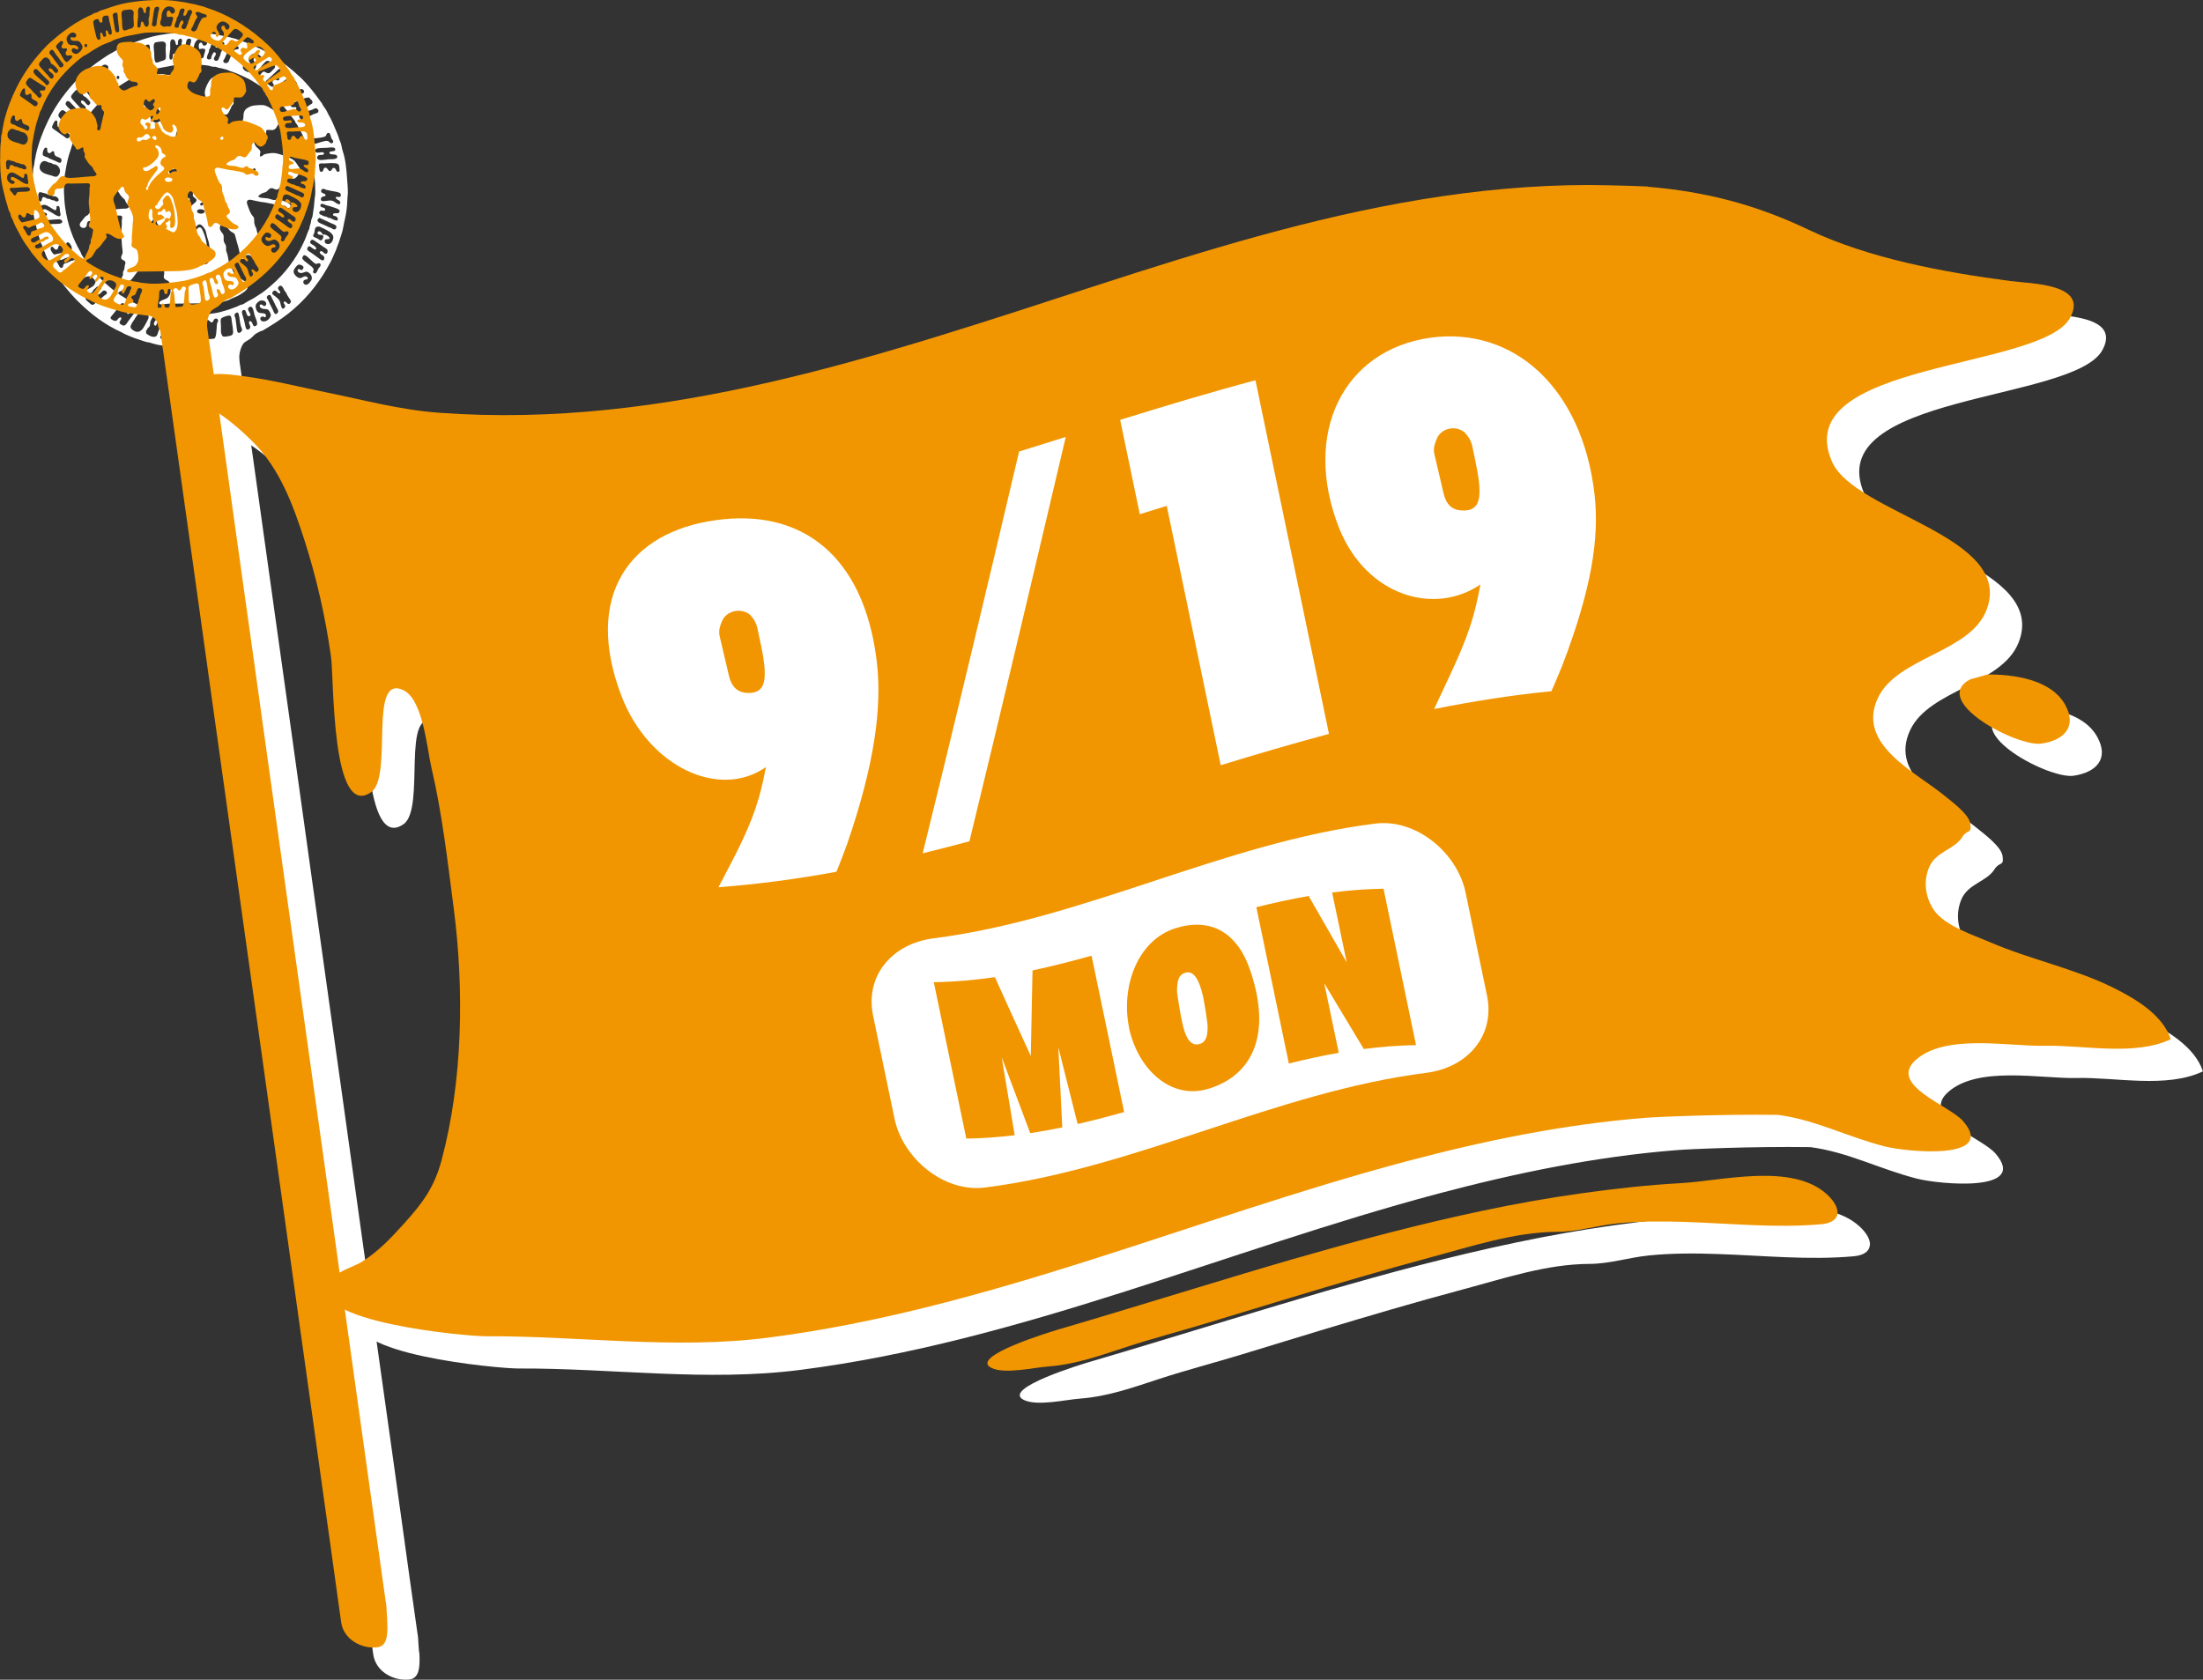
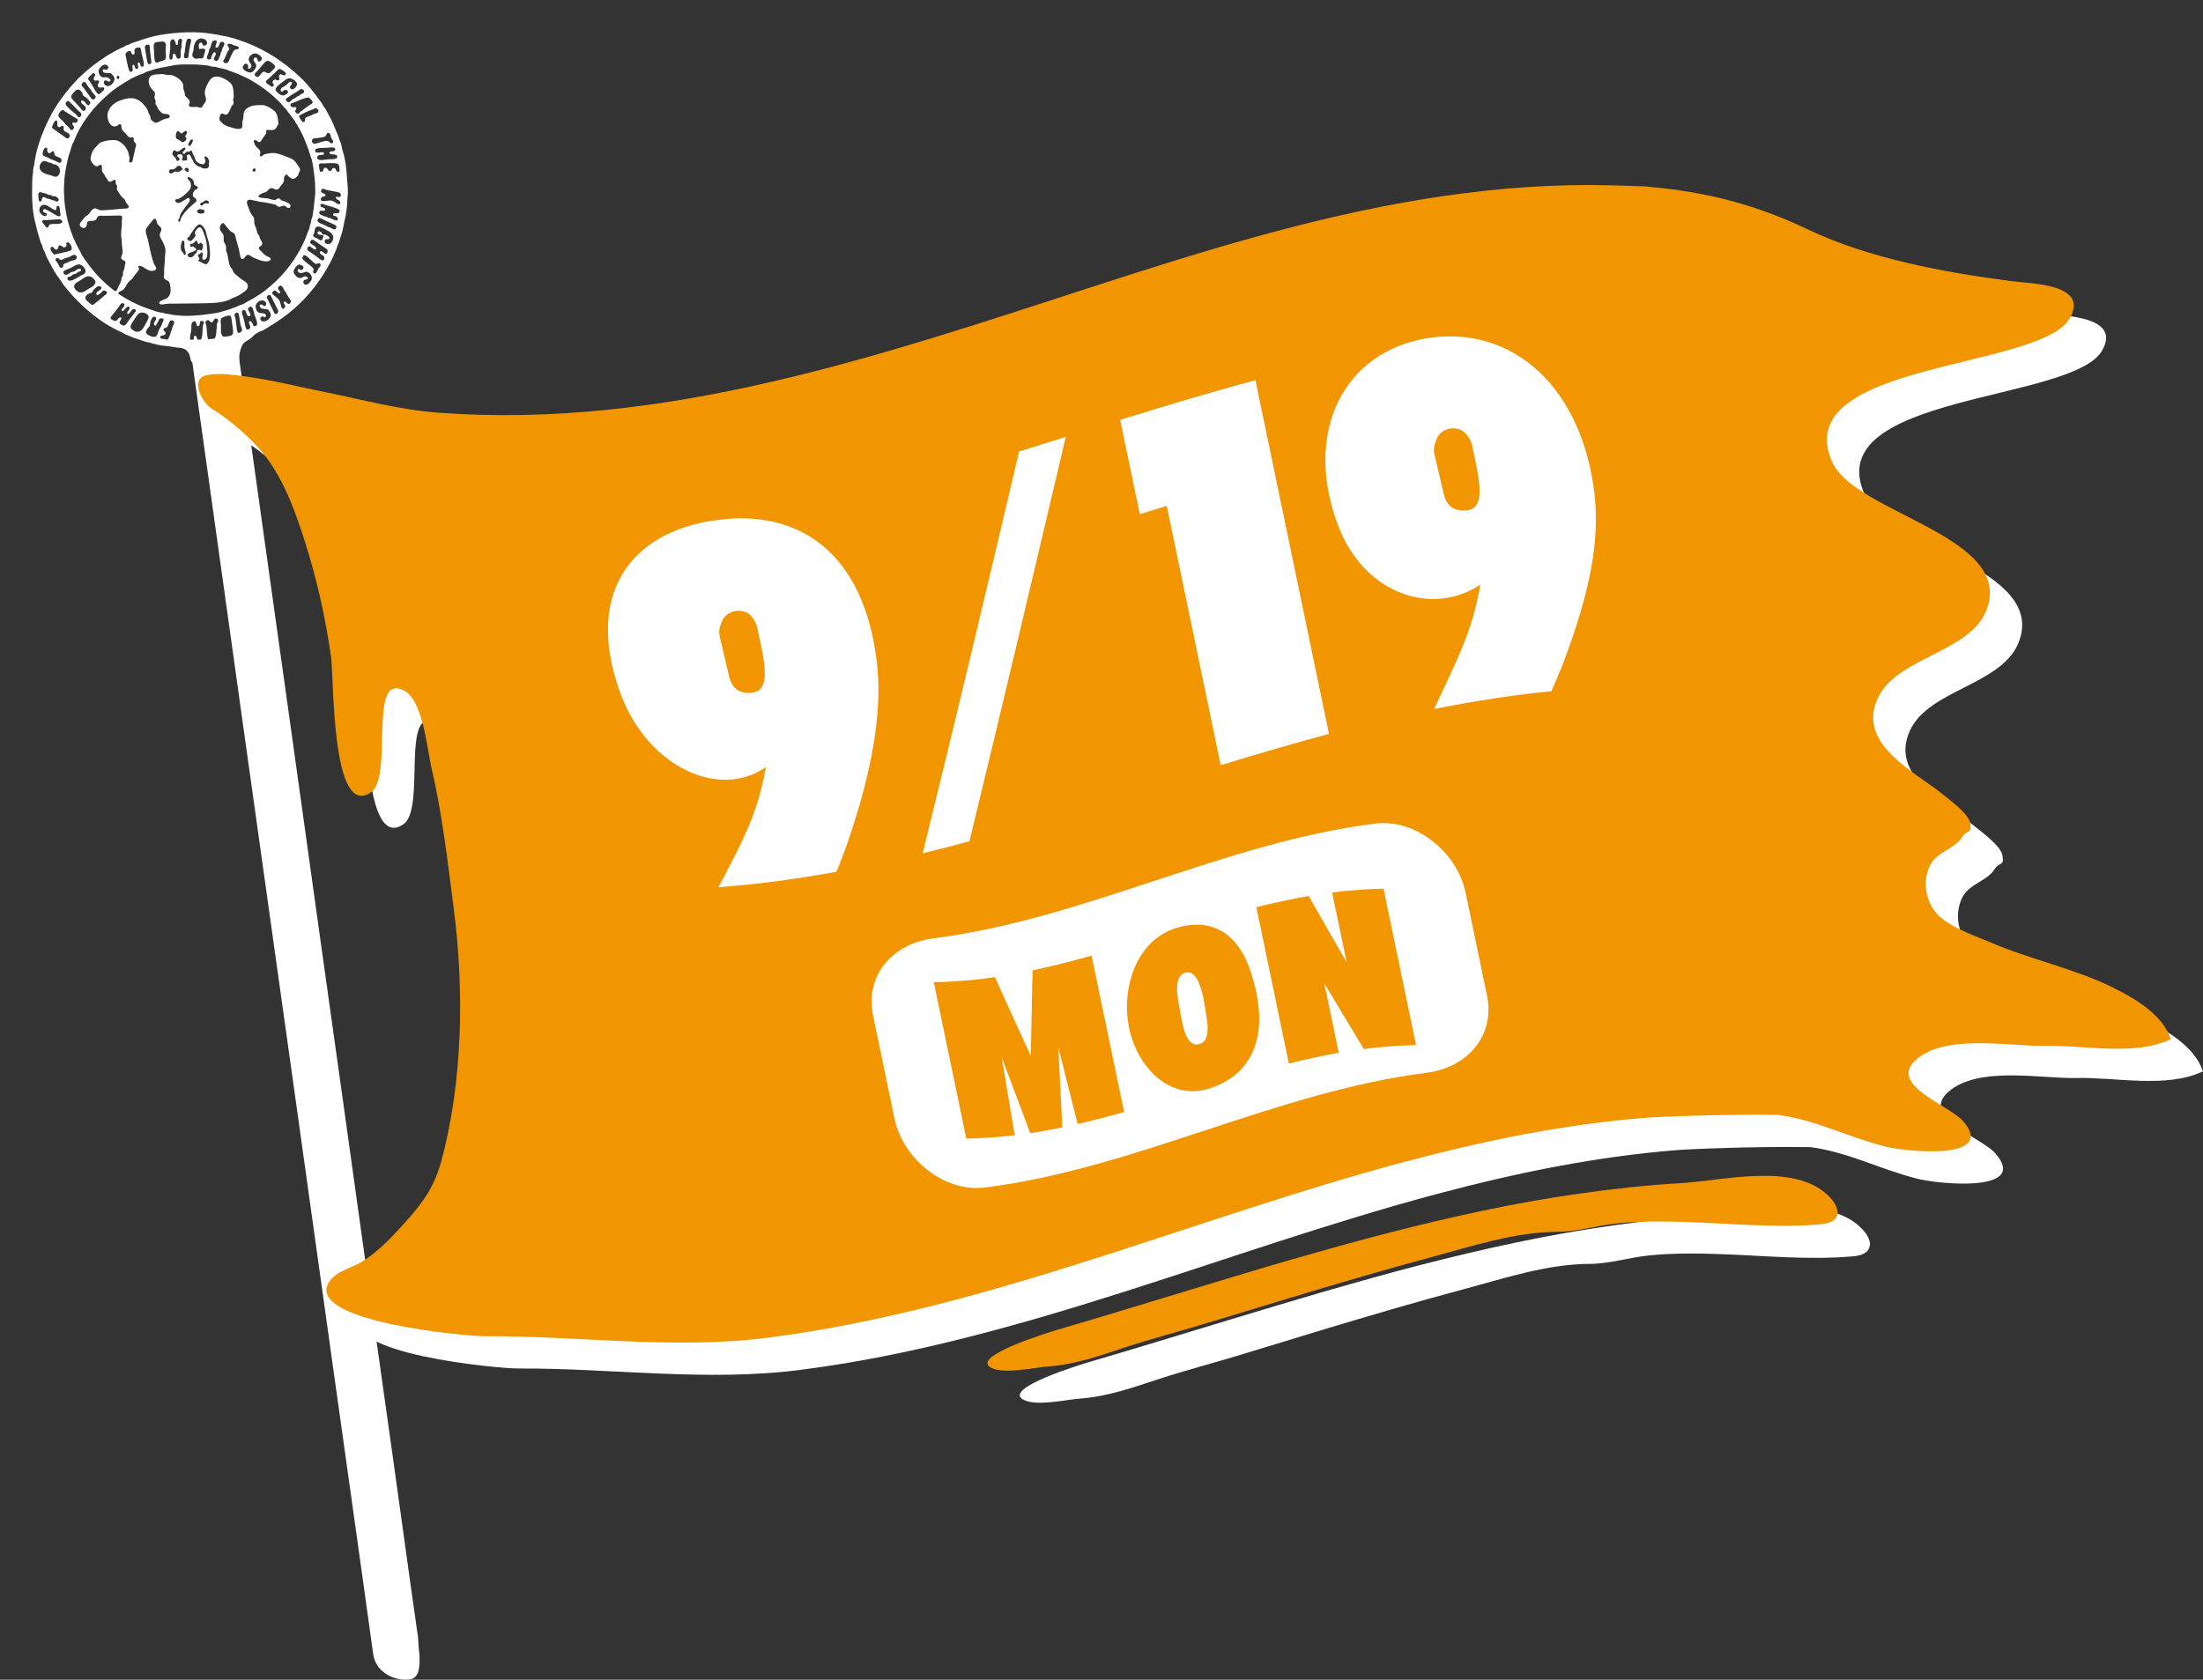
<svg xmlns="http://www.w3.org/2000/svg" id="_イヤー_2" width="265.74" height="202.67" viewBox="0 0 265.74 202.67">
  <rect x="0" y="0" width="265.74" height="202.67" fill="#333333" stroke="none" />
  <defs>
    <style>.cls-1,.cls-2{fill:#fff;}.cls-3,.cls-4{fill:#f19600;}.cls-4,.cls-2{fill-rule:evenodd;}</style>
  </defs>
  <g id="_ザイン">
    <g>
      <g>
        <path class="cls-1" d="M225.55,150.23c-.04,.7-.65,1.23-1.93,1.35-5.45,.49-10.93-.09-16.37-.27-2.78-.1-5.56-.11-8.33,.17-2.41,.24-4.75,1.01-7.17,1.02-5.17,.01-10.31,1.75-15.29,3.08-5.76,1.54-11.47,3.23-17.18,4.95-3.21,.97-6.41,1.95-9.61,2.93-3.25,.99-6.56,1.85-9.78,2.9-3.2,1.04-6.18,2.13-9.58,2.39-1.7,.12-5.18,.95-6.8,.17-2.85-1.38,7.36-4.43,7.88-4.58,5.68-1.66,11.33-3.41,17-5.12,3.79-1.14,7.58-2.29,11.39-3.4,3.81-1.09,7.63-2.18,11.49-3.17,7.71-1.98,15.51-3.71,23.43-4.81,3.95-.55,7.93-1.01,11.92-1.22,5.07-.28,13.5-2.51,17.71,1.38,.84,.77,1.28,1.58,1.24,2.23Z" />
-         <path class="cls-1" d="M243.66,85.26c3.08-.01,7.65,.58,9.34,3.68,1.42,2.6-.1,4.25-2.87,4.66-2.91,.43-13.5-5.15-8.61-7.76" />
        <path class="cls-1" d="M50.58,199.34c.04,.69,.06,1.38-.04,1.98-.24,1.37-1.06,1.4-1.99,1.33-1.32-.09-3.21-1.01-3.52-3-.05-.32-.1-.65-.14-.98-.16-1.15-.32-2.3-.48-3.45-.25-1.75-.49-3.5-.73-5.26-.32-2.28-.64-4.56-.96-6.84-.38-2.73-.76-5.46-1.15-8.2-.43-3.11-.87-6.21-1.31-9.33-.48-3.41-.96-6.82-1.43-10.23-.51-3.65-1.01-7.29-1.53-10.93-.53-3.79-1.06-7.59-1.59-11.38-.55-3.87-1.09-7.75-1.63-11.61-.54-3.87-1.08-7.75-1.63-11.63-.53-3.8-1.06-7.61-1.6-11.41-.52-3.66-1.02-7.31-1.54-10.97-.48-3.44-.96-6.88-1.44-10.32-.44-3.14-.88-6.28-1.32-9.43-.38-2.77-.78-5.55-1.16-8.32-.33-2.33-.65-4.66-.98-6.99-.25-1.81-.5-3.61-.76-5.42-.18-1.21-.34-2.42-.51-3.64-.08-.54-.15-1.09-.22-1.63,0-.02-.01-.05-.02-.07l5.61-.78c.05,.39,.11,.79,.16,1.18,.16,1.12,.31,2.25,.47,3.36,.25,1.77,.5,3.54,.74,5.3,.33,2.34,.66,4.67,.98,7.01,.39,2.81,.79,5.63,1.18,8.44,.45,3.22,.9,6.43,1.35,9.65,.5,3.53,.99,7.07,1.49,10.61,.53,3.77,1.06,7.55,1.58,11.32,.55,3.93,1.1,7.86,1.64,11.78,.56,4,1.12,8,1.68,12,.56,3.99,1.12,7.98,1.68,11.97,.54,3.9,1.09,7.8,1.63,11.7,.52,3.72,1.04,7.45,1.56,11.17,.48,3.47,.97,6.94,1.46,10.41,.44,3.13,.87,6.26,1.32,9.39,.38,2.71,.76,5.42,1.13,8.13,.3,2.21,.62,4.42,.92,6.63,.23,1.62,.46,3.25,.69,4.87,.06,.44,.12,.89,.19,1.34,.03,.21,.08,.44,.08,.65,.02,.49,.07,1.04,.11,1.59Z" />
        <path class="cls-1" d="M258.86,123.08c-4.77-2.36-10.08-3.42-14.95-5.52-1.93-.84-5.37-1.94-6.7-3.82-1.09-1.53-1.36-3.55-.58-5.3,.82-1.82,3.04-2.08,3.95-3.54,.62-.99,1.18-.31,.98-1.63-.17-1.15-2.3-2.7-3.07-3.34-3.41-2.84-10.74-6.17-8.07-11.84,2.31-4.9,11.07-5.46,13.08-10.57,3.53-8.97-15.87-11.66-18.61-17.93-5.31-12.14,25.25-11.04,28.71-17.34,2.27-4.14-4.67-4.12-7.18-4.46-8.05-1.06-17.07-2.71-24.37-6.19-6.22-2.97-12.3-4.59-19.4-5.18v-.03c-3.37-.14-6.28-.18-7.01-.18-6.75,0-13.51,.64-20.17,1.73-13.42,2.2-26.46,6.23-39.37,10.42-25.81,8.36-51.71,17.35-79.25,15.32-4.73-.35-9.05-1.53-13.69-2.48-3.19-.65-6.35-1.46-9.59-1.89-1.52-.21-3.24-.48-4.77-.16-2.01,.43-.54,3.32,.68,4.05,1.8,1.09,3.47,2.53,4.96,4.01,3.23,3.23,4.83,7.6,6.2,11.85,1.47,4.58,2.53,9.28,3.2,14.04,.37,2.63,.02,19.72,4.84,16.34,2.72-1.9-.42-14.4,3.92-12.28,2.33,1.14,2.83,7.08,3.33,9.28,1.31,5.58,1.96,11.34,2.7,17.04,1.27,9.78,1.1,20.79-1.47,30.37-.87,3.26-2.28,5.17-4.52,7.64-1.55,1.71-2.99,3.26-4.91,4.53-1.29,.85-3.42,1.22-4.23,2.68-2.57,4.66,16.55,6.42,19,6.42,11.34-.05,22.72,1.62,34.03,.17,26.54-3.39,51.24-14.41,76.92-21.26,9.46-2.51,19.07-4.49,28.83-5.26,1.49-.12,9.06-.46,16.1-.36,4.53,.6,8.26,2.62,12.84,3.8,2.68,.69,13.59,1.73,9.48-3.04-1.66-1.92-9.09-4.36-5.73-7.38,3.58-3.23,11.24-1.62,15.5-1.72,4.7-.12,10.86,1.29,15.26-.8-.96-2.95-4.3-4.9-6.88-6.19Z" />
        <path class="cls-1" d="M181.37,125.02c.69,4.92-2.9,8.53-7.87,8.85-18.34,1.11-35.69,9.22-54.03,10.33-4.97,.32-9.69-4.11-10.39-9.02-.59-4.18-1.17-8.36-1.76-12.55-.69-4.91,2.9-8.52,7.87-8.85,18.34-1.11,35.69-9.22,54.03-10.33,4.97-.33,9.7,4.1,10.38,9.02,.59,4.18,1.18,8.36,1.76,12.54Z" />
        <g>
          <path class="cls-1" d="M104.02,105.01c-4.73,.55-9.49,.88-14.3,.92,.76-1.24,1.53-2.5,2.28-3.78,2.57-4.36,3.41-6.62,4.36-10.32-5.79,3.55-14.06-.84-16.83-9.68-3.81-12.29,2.19-19.68,12.72-20.43,10.22-.79,17.61,5.2,18.29,18.35,.28,5.47-1.04,12.2-5.02,21.7-.51,1.1-.88,2-1.5,3.23Zm-11.41-24.66c.23,1.67,1.01,2.36,2.3,2.45,1.85,.1,2.47-1.12,1.87-5.43-.11-.74-.21-1.48-.31-2.22-.11-.78-.43-1.3-.8-1.75-1.06-.99-2.91-.67-3.46,.63-.19,.38-.48,.94-.37,1.66,.26,1.55,.52,3.11,.78,4.67Z" />
          <path class="cls-1" d="M114.57,103.46c4.95-15.62,9.86-31.57,14.76-47.62,1.91-.46,3.82-.92,5.74-1.38-4.92,16.08-9.84,32.14-14.79,47.93-1.9,.38-3.81,.74-5.71,1.08Z" />
          <path class="cls-1" d="M143.37,64.35c-.55-3.84-1.08-7.67-1.62-11.51,5.52-1.33,11.05-2.6,16.6-3.71,2.02,14.39,4.05,28.77,6.07,43.17-4.44,.88-8.87,1.88-13.28,2.92-1.48-10.55-2.97-21.1-4.45-31.66-1.1,.26-2.21,.53-3.31,.79Z" />
          <path class="cls-1" d="M191.52,88.9c-4.79,.15-9.54,.59-14.26,1.23,.75-1.36,1.5-2.72,2.25-4.07,2.53-4.61,3.38-6.85,4.32-10.57-5.81,3.44-13.88,.45-16.59-7.96-3.72-11.69,1.95-21.34,12.48-22.14,10.24-.72,17.91,7.35,18.54,20.11,.27,5.39-1.14,11.48-5.21,20.36-.53,1.03-.9,1.88-1.53,3.04Zm-11.45-24.86c.24,1.68,1,2.33,2.3,2.41,1.85,.1,2.48-1.08,1.87-5.39-.1-.74-.21-1.48-.31-2.21-.11-.78-.44-1.31-.8-1.77-1.06-1.03-2.91-.7-3.45,.62-.2,.38-.48,.95-.38,1.67,.26,1.55,.52,3.11,.78,4.67Z" />
        </g>
        <g>
          <path class="cls-1" d="M117.57,138.16c-.9-6.36-1.79-12.72-2.69-19.08,2.49,.12,4.95,.06,7.39-.13,1.24,3.27,2.47,6.52,3.7,9.77,.3-3.42,.59-6.84,.88-10.28,2.42-.35,4.83-.8,7.22-1.31,.9,6.36,1.79,12.72,2.69,19.08-1.89,.4-3.78,.76-5.69,1.07-.58-3.13-1.15-6.26-1.73-9.4-.05,3.23-.1,6.46-.15,9.68-1.3,.18-2.6,.33-3.91,.44-.94-3.11-1.88-6.23-2.83-9.35,.32,3.16,.64,6.32,.95,9.48-1.93,.11-3.88,.12-5.83,.03Z" />
          <path class="cls-1" d="M138.04,126.09c-.69-4.87,1.61-10.46,6.4-11.62,4.26-1.02,7.42,.93,8.69,5.85,2.06,7.93-.76,12.48-5.94,13.74-4.79,1.15-8.45-3.06-9.15-7.97Zm6.39-.52c.13,.76,.37,3.44,1.99,3.03,.65-.16,1.01-.68,1.08-2.09,.02-.42-.22-2.94-.31-3.57-.47-2.95-1.34-3.19-2-3.03-.68,.16-1.01,.71-1.11,2.12-.03,.39,.27,3.22,.34,3.54Z" />
          <path class="cls-1" d="M156.98,131.65c-.89-6.35-1.79-12.71-2.68-19.08,2.11-.38,4.24-.7,6.38-.93,1.35,2.74,2.7,5.51,4.06,8.29-.41-2.84-.8-5.68-1.21-8.53,2.06-.13,4.12-.15,6.21-.05,.89,6.36,1.78,12.72,2.68,19.08-2.12-.11-4.22-.08-6.32,.05-1.41-2.76-2.83-5.5-4.24-8.22,.4,2.83,.8,5.66,1.19,8.49-2.04,.22-4.07,.52-6.09,.89Z" />
        </g>
        <path class="cls-2" d="M17.91,41.29c.19,.04,.37,.13,.56,.17,.21,.04,.38,.11,.59,.15,.42,.08,.85,.13,1.29,.17,.33,.03,.64,.12,.97,.15,.36,.03,.73,.04,1.05,.25,.25,.17,.4,.41,.5,.69,.07,.18,.12,.7,.27,.81,.16,.12,.79,.02,.98,.02,.4,0,4.71,0,4.71,.02,.03-.53,.01-1.03,.18-1.53,.12-.35,.23-.67,.51-.89,.2-.16,.44-.26,.65-.41,.3-.22,.51-.56,.83-.7,.2-.1,.39-.25,.66-.29,1.09-.64,2.14-1.3,3.11-2.06,1.9-1.5,3.44-3.33,4.65-5.41,.29-.5,.6-1.06,.83-1.62,.11-.29,.27-.56,.36-.86,.07-.23,.16-.44,.25-.66,.07-.18,.1-.34,.17-.54,.03-.1,.07-.2,.1-.29,.05-.2,.13-.39,.18-.59,.09-.34,.13-.69,.21-1.05,.15-.62,.29-1.34,.34-2.01,.03-.34,.02-.68,.06-1.03,.1-.7,0-1.44-.05-2.19-.07-1.12-.2-2.39-.51-3.3-.12-.34-.15-.7-.25-1.02-.05-.16-.15-.32-.2-.5-.05-.19-.11-.36-.18-.54-.37-.84-.66-1.67-1.11-2.41-.1-.16-.15-.33-.24-.48-.1-.18-.24-.37-.37-.54-.07-.1-.1-.19-.16-.3-.05-.09-.13-.17-.19-.26-.77-1.08-1.58-2.12-2.5-2.97-1.87-1.75-3.96-3.17-6.44-4.12-.41-.16-.84-.28-1.27-.45-.21-.08-.45-.1-.67-.18-.46-.15-.91-.18-1.39-.3-.24-.07-.48-.07-.72-.12-1.87-.34-4.3-.24-6.47,.14-.47,.08-.95,.2-1.4,.34-.45,.14-.88,.27-1.3,.43-.21,.08-.44,.12-.65,.21-.09,.04-.16,.11-.26,.15-.11,.04-.23,.05-.35,.1-.12,.05-.22,.15-.34,.2-.18,.09-.34,.13-.52,.24-.16,.1-.35,.15-.52,.26-.31,.21-.65,.35-.96,.56-.93,.62-1.81,1.22-2.58,1.93-.26,.24-.54,.46-.79,.71-1.48,1.53-2.73,3.17-3.68,5.1-.63,1.27-1.18,2.7-1.52,4.17-.04,.19-.05,.38-.11,.59-.06,.21-.05,.41-.09,.62-.03,.19-.11,.38-.13,.57-.02,.22,0,.44-.05,.66-.07,.43-.06,.86-.07,1.31-.04,1.3-.01,2.91,.33,4.29,.17,.68,.31,1.34,.5,1.9,.07,.22,.11,.44,.18,.64,.04,.13,.13,.25,.19,.37,.06,.15,.06,.31,.12,.46,.05,.13,.15,.25,.21,.39,.05,.12,.07,.25,.12,.35,.23,.54,.54,1.04,.81,1.56,.26,.51,.6,1,.93,1.44,.17,.23,.3,.48,.48,.7,.53,.66,1.06,1.27,1.64,1.85,1.56,1.55,3.25,2.85,5.31,3.77,.3,.19,.65,.33,.99,.47,.35,.15,.72,.29,1.09,.4,.38,.11,.73,.27,1.13,.34Zm1.04-.85c-.28,.46-1.05,.03-1.31-.2,0-.09-.02-.18-.03-.28,.08-.13,.13-.26,.24-.39,.07-.08,.17-.13,.21-.23,.07-.15,.03-.33,.07-.49,.03-.14,.24-.57,.32-.61,.15-.06,.3,0,.34,.06,.21,.32-.32,.5-.21,.86,.02,.07,.08,.13,.16,.13,.14,0,.11-.12,.18-.26,.05-.09,.12-.14,.15-.2,.11-.26,.09-.46,.54-.41,.25,.15,.05,.35-.04,.55-.03,.06-.02,.13-.05,.21-.08,.19-.22,.37-.32,.57-.12,.25-.16,.52-.26,.69Zm1.85-.98c-.03,.09-.03,.18-.06,.29-.03,.09-.1,.19-.14,.3-.04,.11-.03,.23-.06,.32-.02,.05-.09,.11-.11,.18-.07,.18-.08,.39-.31,.42-.09,.02-.16-.04-.27-.06-.29-.05-.61,.03-.5-.36,.32-.11,.69-.09,.61-.43-.03-.13-.21-.18-.23-.29-.05-.28,.28-.27,.39-.34,.24-.15,.22-.75,.49-.83,.16-.05,.35,.05,.39,.17,.05,.17-.14,.51-.2,.65Zm3.7-.25c-.07,.26-.05,.65-.09,1.09-.03,.25-.06,.52-.17,.68-.14,0-.28,0-.41,0-.11-.19-.14-.52-.31-.49-.17,.02-.13,.32-.17,.5-.13,0-.27,0-.4,0-.02-.04-.03-.08-.03-.13-.02-.38,.14-.75,.16-1.17,.02-.41-.06-.79,.28-.9,.45-.15,.22,.58,.54,.57,.3,0,.11-.53,.33-.63,.14-.05,.35,.05,.37,.15,.02,.09-.08,.22-.1,.31Zm1.69-.21c-.05,.21-.04,.51-.07,.79-.05,.41-.03,.83-.26,1.07-.25,.04-.51,.04-.76,.06-.18-.45-.11-1.24-.24-1.77-.03-.11-.09-.2-.08-.29,.02-.13,.22-.24,.31-.24,.23,.01,.22,.32,.48,.27,.21-.04,.16-.44,.48-.46,.09,0,.23,.06,.26,.22,.03,.14-.08,.24-.12,.35Zm1.87,1.32c-.1,.18-.32,.2-.51,.24-.15,.03-.53,.1-.65,.03-.12-.07-.2-.29-.23-.42-.04-.22,0-.56-.02-.88-.01-.33-.08-.69,.02-.84,.09-.15,.58-.31,.82-.36,.4-.09,.41,.15,.45,.53,.03,.36,.28,1.45,.13,1.7Zm.65-.19c-.1-.07-.11-.27-.15-.51-.04-.3-.08-.79-.15-1.16-.03-.18-.12-.27-.12-.42,0-.2,.2-.36,.42-.32,.14,.25,.17,.66,.23,1.06,.04,.2,.06,.39,.11,.55,.05,.17,.15,.34,.15,.49-.01,.17-.29,.44-.49,.31Zm1.95-.76c-.22-.12-.23-.67-.5-.62-.31,.06,.04,.52,.03,.71,0,.16-.16,.34-.38,.3-.2-.04-.26-.72-.34-.99-.05-.17-.1-.36-.14-.52-.07-.25-.32-.79,.06-.85,.41-.06,.26,.9,.71,.73,.35-.13-.22-.59-.18-.88,0-.06,.16-.25,.29-.25,.36-.01,.39,.7,.5,1.03,.16,.5,.63,1.28-.04,1.34Zm1.01-.6c-.09-.02-.27-.13-.28-.31,0-.13,.12-.26,.28-.27,.17-.02,.17,.11,.29,.09,.16-.04,.14-.24,.08-.35-.14-.21-.62-.08-.88-.24-.24-.15-.37-.62-.31-.87,.06-.21,.34-.5,.62-.56,.25-.05,.71,.08,.64,.48-.02,.1-.14,.19-.24,.19-.11,0-.18-.18-.33-.19-.37-.03-.21,.34-.03,.44,.3,.17,.62,.05,.84,.2,.08,.05,.31,.43,.32,.58,.03,.33-.46,.93-.98,.81Zm1.62-.87c-.22,.02-.33-.47-.46-.68-.19-.34-.33-.69-.51-1.05-.06-.1-.14-.18-.14-.27,0-.19,.26-.4,.45-.28,.23,.43,.49,.99,.72,1.45,.07,.14,.22,.33,.21,.5,0,.13-.16,.32-.28,.32Zm1.5-1.23c-.16,0-.3-.36-.49-.28-.24,.09,.1,.35,.1,.51,.01,.22-.1,.27-.3,.37-.27-.27-.21-.68-.4-1.02-.08-.14-.29-.31-.43-.44-.12-.11-.42-.27-.44-.42,0-.13,.17-.33,.3-.33,.27-.01,.37,.39,.58,.33,.31-.08-.15-.39-.17-.57-.02-.18,.12-.35,.3-.35,.31,0,.41,.64,.63,.77,.12,.28,.26,.51,.44,.78,.07,.12,.16,.21,.18,.32,.01,.17-.12,.35-.3,.34Zm2.73-2.82c-.11,.2-.36,.5-.58,.51-.37,0-.49-.46-.17-.6,.17-.07,.34,0,.36-.18,0-.13-.14-.23-.27-.24-.27-.02-.41,.23-.72,.21-.25-.02-.8-.47-.72-.88,.04-.19,.38-.68,.58-.73,.24-.06,.57,.11,.61,.3,.01,.08-.06,.3-.21,.33-.24,.05-.17-.17-.47-.08-.12,.28,.16,.46,.38,.46,.25,0,.49-.2,.75-.16,.39,.17,.71,.59,.48,1.06Zm.85-1.35c-.12,.21-.21,.48-.36,.5-.05,0-.21-.06-.24-.14-.04-.13,.07-.19,.06-.34-.03-.27-.51-.55-.69-.7-.13-.11-.66-.46-.68-.68,0-.08,.13-.35,.24-.35,.25,0,.56,.37,.74,.52,.25,.22,.43,.45,.7,.54,.25-.1,.5-.16,.53,.09,.03,.2-.18,.33-.32,.55Zm1.01-1.89c-.35,.11-.47-.54-.81-.22-.01,.35,.48,.37,.54,.64,.05,.2-.02,.36-.18,.39-.13,.02-.38-.19-.52-.29-.31-.24-.6-.44-.91-.66-.14-.09-.4-.22-.44-.37-.03-.15,.11-.35,.17-.37,.16-.06,.27,.08,.41,.18,.1,.06,.34,.27,.45,.18,.19-.16-.16-.42-.25-.48-.21-.14-.42-.2-.43-.39,0-.08,.14-.3,.23-.3,.18,0,.36,.17,.51,.27,.28,.19,.62,.43,.92,.63,.16,.11,.39,.22,.43,.35,.06,.17,0,.39-.12,.42Zm.62-1.38c-.18,.24-.54,.34-.82,.03-.02-.14-.03-.25,.03-.32,.12-.16,.5,0,.54-.17,.05-.19-.42-.46-.59-.48-.08,0-.17,.03-.22,.02-.06-.15-.26-.44-.49-.4-.12,.02-.16,.14-.14,.24,.05,.3,.61,.08,.69,.34,.04,.15-.13,.45-.21,.49-.2,.08-.33-.12-.51-.21-.17-.09-.46-.15-.5-.3-.03-.13,.1-.27,.12-.33,.09-.29,.02-.61,.28-.76,.07-.04,.27-.07,.4-.02,.13,.05,.31,.14,.49,.23,.25,.12,.55,.28,.73,.41,.12,.09,.33,.3,.38,.45,.09,.3-.06,.63-.18,.78Zm.44-1.57c-.23,.08-.36-.08-.5-.16-.07-.04-.21-.05-.3-.1-.21-.1-.46-.23-.72-.34-.27-.11-.6-.23-.62-.44-.01-.17,.1-.25,.23-.34,.43,.19,1.02,.47,1.48,.68,.33,.14,.82,.28,.44,.7Zm.31-1.94c-.12,.04-.61-.07-.58,.19,.02,.17,.2,.12,.36,.19,.14,.07,.39,.43,.08,.51-.05,.01-.36-.09-.48-.15-.09-.03-.17-.11-.26-.14-.07-.02-.17-.01-.26-.04-.1-.04-.19-.12-.25-.14-.08-.03-.19-.02-.29-.05-.06-.02-.15-.09-.24-.13-.15-.07-.31-.08-.32-.28,0-.15,.1-.24,.2-.26,.17-.05,.49,.12,.51-.12,.03-.37-.61-.16-.57-.55,0-.09,.04-.11,.12-.14,.17-.07,.4,.1,.57,.15,.18,.06,.35,.08,.52,.14,.25,.09,.46,.13,.73,.24,.08,.04,.36,.17,.38,.26,.03,.13-.09,.3-.21,.34Zm.27-1.96c-.21,.06-.41-.08-.52,.05,0,.31,.57,.31,.55,.65-.02,.37-.45,.08-.56,0-.21-.14-.35-.27-.65-.27-.16,0-.38,.04-.58,.06-.24,.02-.57,.09-.56-.24,0-.1,.11-.24,.21-.28,.17-.07,.37,0,.36-.19-.01-.22-.47-.17-.53-.43-.04-.17,.06-.33,.28-.33,.1,0,.21,.09,.31,.12,.12,.04,.28,.04,.44,.09,.28,.08,.57,.09,.87,.17,.14,.04,.34,.1,.38,.14,.13,.12,.12,.37,0,.46Zm-.14-3.82c.1,.25,.04,.45,.09,.68-.09,.08-.12,.12-.22,.11-.24,0-.2-.52-.53-.47-.18,.03-.21,.36-.4,.38-.25,.01-.31-.42-.56-.41-.28,0-.23,.38-.37,.48-.39,.08-.34-.2-.38-.5-.03-.22-.14-.39,.12-.48,.12-.04,.33,0,.46-.01,.22,0,.51-.04,.78-.04,.43,.01,.9-.03,1.01,.26Zm-.44-1.95c.06,.42-.69,.13-.7,.44-.01,.33,.79,.08,.91,.37,.21,.48-.65,.39-1.02,.42-.47,.04-1.35,.27-1.38-.2,0-.14,.12-.27,.22-.3,.2-.07,.63,.05,.61-.21-.04-.4-1.1,.25-1.06-.38,0-.1,.06-.14,.14-.18,.29-.12,.84-.1,1.28-.12,.37-.03,.96-.14,1,.16Zm-1.18-1.54c.12-.1,.1-.31,.24-.38,.36-.18,.35,.34,.49,.64,.08,.16,.2,.22,.21,.35,0,.13-.11,.23-.2,.23-.18,.02-.28-.22-.44-.27-.25-.08-.57,.06-.84,.12-.28,.07-.61,.23-.84,.2-.27-.04-.36-.48-.1-.61,.11-.06,.26-.04,.38-.06,.35-.05,.91-.08,1.1-.24Zm-.88-2.91c-.08,.11-.37,.16-.57,.24-.12,.05-.22,.12-.32,.16-.26,.1-.63,.17-.71,.41-.03,.09,.07,.29-.1,.36-.22,.08-.31-.16-.4-.3-.1-.15-.27-.31-.16-.49,.36-.16,.77-.4,1.19-.57,.22-.09,.45-.12,.62-.25,.22-.15,.62,.16,.44,.42Zm-.72-1.08c-.04,.07-.14,.1-.25,.17-.2,.14-.54,.38-.76,.54-.06,.05-.1,.11-.15,.15-.07,.04-.16,.06-.21,.1-.14,.11-.18,.3-.36,.3-.16,0-.32-.2-.33-.3,0-.15,.34-.39,0-.52-.33,.17-.74-.13-.49-.43,.77-.19,1.32-.64,2.16-.72,.11,.2,.57,.4,.39,.72Zm-1.42-1.7c.23-.08,.56,.15,.4,.42-.05,.07-.2,.12-.32,.18-.08,.04-.15,.13-.26,.2-.07,.04-.18,.06-.27,.12-.08,.05-.14,.12-.22,.17-.07,.04-.17,.06-.23,.1-.15,.09-.33,.36-.46,.38-.17,.03-.38-.17-.39-.26-.04-.18,.09-.22,.28-.34,.12-.08,.26-.19,.42-.29,.15-.09,.3-.19,.44-.27,.16-.09,.23-.17,.42-.26,.08-.04,.13-.13,.21-.15Zm-.7-1.07c.08,.07,.29,.31,.3,.45,.02,.19-.31,.62-.55,.63-.2,.02-.32-.14-.33-.27,0-.07,.5-.57,.12-.63-.23-.03-.37,.26-.57,.41-.29,.22-.65,.3-.65,.57,0,.49,.38-.01,.57-.02,.14,0,.32,.11,.31,.29,0,.16-.38,.4-.6,.4-.3,0-.88-.45-.91-.71,0-.17,.22-.41,.33-.51,.07-.07,.21-.17,.32-.26,.21-.15,.33-.24,.56-.41,.12-.09,.16-.12,.33-.16,.26-.06,.53,.04,.75,.23Zm-1.76-1.36c.15,.02,.71,.37,.71,.56,0,.09-.07,.17-.17,.19-.17,.04-.33-.15-.52-.1-.32,.09-.01,.41-.14,.68-.27,.13-.29-.08-.49-.06-.17,.02-.31,.21-.3,.34,0,.13,.15,.16,.16,.3,0,.09-.06,.2-.16,.22-.16,.03-.37-.19-.46-.25-.12-.09-.35-.17-.34-.38,0-.1,.25-.26,.39-.39,.26-.24,.55-.52,.79-.75,.13-.12,.34-.39,.5-.37Zm-1.58-.97c.25-.07,.44,.1,.66,.27,.16,.12,.31,.26,.32,.39,.01,.2-.19,.34-.31,.46-.14,.14-.27,.31-.45,.35-.28,.04-.4-.2-.59-.19-.3,.03-.45,.59-.73,.63-.12,.02-.34-.07-.37-.23-.04-.18,.15-.28,.3-.46,.27-.29,.46-.56,.72-.84,.14-.14,.28-.35,.45-.39Zm-2.59,.33c.31-.06,.35,.28,.3,.55,.24,.18,.42-.15,.42-.3,0-.25-.35-.43-.33-.81,.02-.34,.45-.75,.87-.68,.16,.03,.4,.17,.49,.25,.07,.06,.2,.21,.22,.31,.02,.14-.1,.38-.24,.4-.38,.07-.21-.44-.48-.48-.13-.01-.27,.08-.27,.25-.01,.31,.32,.39,.32,.77,0,.26-.36,.72-.6,.78-.24,.07-.59-.1-.72-.19-.07-.04-.28-.2-.3-.36-.03-.19,.17-.47,.32-.5Zm-1.9-2.4c.19-.01,.32,.11,.56,.19,.28,.09,.59,.08,.52,.39-.17,.14-.32,.05-.47,.14-.15,.09-.42,.65-.51,.85-.12,.26-.17,.5-.29,.64-.16,.19-.56,.14-.59-.11-.02-.12,.09-.18,.15-.3,.1-.2,.27-.67,.42-.94,.07-.11,.17-.16,.16-.28-.01-.18-.5-.56,.04-.6Zm-2.48,.7c.03-.09,.11-.15,.14-.24,.1-.27,.14-.57,.25-.73,.07-.11,.23-.17,.4-.14,.4,.12-.31,.84,.12,.87,.28,.01,.31-.56,.47-.66,.18-.11,.41-.02,.45,.15,.03,.18-.18,.48-.25,.64-.04,.09-.04,.21-.06,.29-.03,.07-.09,.12-.11,.18-.03,.07-.03,.19-.06,.3-.03,.09-.09,.17-.12,.25-.06,.16-.12,.42-.33,.44-.19,.03-.29-.1-.32-.21-.06-.24,.3-.42,.21-.7-.02-.07-.07-.14-.18-.13-.1,0-.29,.4-.33,.5-.03,.1,0,.24-.06,.3-.09,.09-.41,.14-.48-.08-.06-.2,.17-.59,.22-.75,.03-.09,.01-.2,.05-.3Zm-1.89,.06c.04-.15,0-.32,.05-.47,.04-.15,.1-.34,.16-.46,.09-.2,.39-.5,.75-.49,.09,0,.34,.08,.42,.12,.29,.15,.44,.74-.13,.76-.16-.05-.17-.27-.28-.38-.38-.03-.38,.46-.28,.78,.23,0,.57-.13,.72,.06,.02,.22-.05,.35-.11,.56-.05,.16-.06,.41-.19,.48-.14,.08-.26,.02-.39,.02-.18,0-.28,.07-.4,.06-.15-.01-.36-.15-.42-.27-.11-.26,.05-.56,.11-.78Zm-1.07,.33c.06-.36,.07-.7,.13-1.07,.04-.23,.09-.46,.2-.58,.15-.11,.41-.07,.45,.05,.05,.12-.06,.4-.09,.56-.07,.4-.14,.68-.19,1.1-.02,.2,0,.45-.12,.53-.14,.11-.41,.06-.45-.04-.05-.12,.03-.39,.06-.55Zm-1.82,.2c.02-.3,.07-.46,.09-.68,.02-.4-.13-1.07,.25-1.16,.12-.03,.3,.14,.34,.26,.08,.22,.04,.44,.21,.43,.19-.01,.1-.25,.14-.48,.04-.21,.37-.47,.47-.12,.04,.13-.02,.27-.04,.38-.02,.18,0,.39-.02,.54-.02,.1-.07,.19-.08,.28-.06,.35,.16,1.03-.27,1.05-.24,.02-.28-.29-.39-.5-.05-.09-.06-.13-.16-.11-.28,.03-.01,.74-.39,.72-.21,0-.17-.38-.16-.61Zm-1.76-1.43c.09-.08,.29-.08,.43-.1,.4-.06,.81-.12,.89,.3,.02,.11-.03,.28-.03,.45,0,.15,0,.32,.01,.47,0,.28,.09,.69-.05,.88-.09,.13-.32,.18-.53,.24-.19,.05-.41,.2-.58,.15-.25-.08-.21-.82-.23-1.19-.02-.35-.17-1,.09-1.2Zm-.7,.25c.12,.18,.08,.43,.1,.66,.04,.5,.15,1.05,.17,1.5-.02,.14-.16,.19-.33,.19-.17-.12-.19-.47-.25-.79-.06-.31-.11-.65-.15-.92-.02-.16-.07-.33-.04-.44,.05-.18,.31-.27,.5-.2Zm-2.26,.75c.14,.13,.11,.43,.32,.43,.34,0,.08-.43,.21-.65,.14-.22,.35-.17,.6-.21,.18,.15,.15,.41,.2,.65,.03,.21,.13,.42,.17,.64,.06,.34,.16,.67,.11,.96-.45,.33-.38-.45-.6-.44-.29,.01,.04,.56-.1,.72-.06,.06-.22,.08-.29,.03-.11-.14-.07-.45-.27-.48-.32,.12,.22,.92-.34,.86-.21-.02-.29-.66-.38-.97-.04-.17-.09-.37-.12-.57-.04-.21-.11-.45-.1-.58,.03-.27,.36-.4,.6-.38Zm-1.58,3.02c.27-.16,.35,.38,.07,.37-.16-.01-.2-.29-.07-.37Zm-.03,1.38c.18-.12,.37-.23,.54-.35,.26-.18,.5-.32,.79-.49,.21-.13,.54-.32,.78-.43,.36-.17,.68-.29,1.06-.42,.13-.05,.21-.13,.33-.18,.23-.09,.5-.15,.76-.24,.74-.27,1.63-.35,2.51-.55,.67-.15,1.5-.11,2.26-.11,.36,0,.72,0,1.05,.04,.36,.03,.71,.05,1,.11,.13,.02,.25,.09,.37,.11,.15,.03,.34,0,.47,.03,.12,.02,.21,.09,.33,.11,.17,.04,.33,.04,.5,.1,.15,.06,.3,.07,.47,.12,.11,.03,.2,.1,.31,.14,.33,.1,.65,.22,.97,.35,.32,.12,.6,.28,.91,.41,.48,.2,.98,.51,1.42,.79,.72,.46,1.41,.97,2.05,1.54,.8,.71,1.5,1.51,2.16,2.43,.13,.19,.29,.34,.4,.52,.05,.09,.07,.19,.12,.27,.04,.07,.13,.12,.16,.19,.06,.09,.09,.2,.14,.3,.05,.09,.14,.16,.17,.25,.26,.49,.49,.97,.69,1.51,.16,.44,.38,.9,.51,1.4,.07,.25,.17,.48,.24,.72,.18,.6,.22,1.29,.32,1.93,.1,.65,.11,1.35,.12,2,.01,.29-.05,.58-.08,.88-.04,.3-.04,.6-.08,.88-.08,.42-.1,.83-.19,1.27-.03,.12-.1,.22-.13,.34-.03,.12-.03,.25-.06,.38-.05,.21-.17,.42-.16,.65-.26,.52-.37,1-.61,1.5-.16,.33-.3,.67-.48,1-1.09,1.97-2.38,3.52-4.18,4.94-.28,.22-.54,.42-.87,.61-.28,.17-.55,.38-.88,.54-.24,.12-.45,.24-.7,.39-.08,.04-.16,.11-.23,.15-.16,.08-.37,.09-.54,.18-.18,.1-.32,.17-.5,.22-.34,.11-.65,.26-1.06,.37-.39,.1-.74,.23-1.14,.3-1.21,.2-2.62,.38-3.86,.36-.39,0-.78-.07-1.16-.09-.19,0-.37-.04-.55-.09-.18-.05-.36-.05-.54-.08-.12-.01-.24-.08-.39-.11-.15-.04-.33-.03-.47-.07-.41-.1-.88-.28-1.35-.44-.91-.32-1.65-.65-2.48-1.13-.17-.1-.35-.19-.57-.34-.15-.1-.52-.27-.5-.41,.01-.13,.46-.28,.57-.37,.3-.24,.4-.63,.64-.92,.1-.13,.25-.22,.41-.38,.17-.17,.28-.38,.46-.6,.13-.17,.41-.46,.43-.62,0-.18-.16-.21-.08-.36,.25-.09,.49,.08,.67,.19,.28,.17,.62,.44,1.06,.39,.18-.02,.4-.13,.42-.26,.03-.18-.14-.31-.21-.45-.37-.78-.56-2.04-.81-3.1-.08-.35-.28-.72-.25-1.05,.02-.27,.28-.56,.46-.79,.09-.12,.19-.21,.3-.35,.08-.1,.19-.3,.36-.28,.18,.02,.16,.27,.24,.5,.1,.31,.46,.44,.52,.71,.04,.27-.21,.48-.19,.78,.03,.27,.24,.54,.38,.82,.09,.19,.19,.42,.25,.61,.13,.42,.02,.78,0,1.16-.01,.48-.04,.9-.09,1.33-.03,.23,0,.47,0,.7,0,.15-.08,.3-.05,.45,.07,.33,.46,.33,.63,.55,.16,.22,.25,1.01,.15,1.38-.04,.18-.25,.52-.44,.62-.21,.12-.91,.27-.89,.55,.02,.34,.77,.08,1.1,.08,.3,0,.87,0,1.27-.01,.97-.02,1.77-.01,2.53-.03,1.23-.03,2.77,0,3.72-.52,.33-.18,.69-.28,.98-.45,.29-.18,.97-.55,1.06-.91,.17-.62-.42-.78-.75-1.04-.31-.25-.77-.56-.98-.89-.06-.09-.07-.21-.12-.31-.07-.11-.19-.19-.23-.28-.2-.38-.24-1.03-.36-1.51-.03-.13-.15-.37-.16-.5-.02-.17,.03-.35-.02-.54-.04-.18-.22-.34-.26-.57-.05-.28,.05-.53-.06-.78-.1-.24-.39-.39-.41-.76-.02-.25,.18-.61,.36-.62,.16,0,.37,.35,.5,.49,.16,.19,.32,.41,.46,.51,.18,.14,.38,.17,.46,.33,.09,.17,.15,.51,.22,.76,.17,.6,.29,.95,.4,1.58,.06,.28,.07,.65,.29,.66,.37,.02,.33-.45,.67-.5,.24-.03,.45,.23,.71,.34,.24,.11,.77,.32,1.03,.38,.21,.05,.52,.1,.76,.04,.05-.01,.27-.11,.28-.22,.02-.22-.31-.3-.52-.41-.24-.13-.41-.31-.61-.54-.11-.11-.29-.26-.3-.38-.01-.25,.29-.22,.38-.44,.08-.32-.14-.51-.24-.72-.05-.11-.05-.25-.11-.36-.05-.11-.15-.19-.2-.3-.07-.15-.08-.38-.15-.58-.07-.2-.18-.34-.22-.58-.05-.23,0-.48-.06-.7-.04-.14-.18-.23-.26-.36-.2-.3-.31-.62-.46-1.03-.12-.33-.26-.68,.11-.78,.19-.05,.45,.06,.7,.1,.26,.04,.46,.1,.66,.14,.24,.05,.48,.04,.7,.1,.36,.09,.61,.09,.91,.19,.08,.03,.2,.03,.25,.05,.15,.07,.23,.25,.42,.26,.29,.02,.36-.17,.68-.12,.18,.03,.21,.25,.41,.26,.4,.03,.37-.41,.07-.56-.26-.14-.58-.31-.89-.36-.11-.05-.14-.21-.29-.24-.18-.02-.31,.17-.46,.2-.25,.04-.63-.15-.94-.2-.21-.04-1.04-.01-1.07-.25,0-.09,.33-.3,.47-.36,.18-.09,.31-.08,.45-.16,.24-.14,.32-.43,.66-.46,.25-.01,.41,.22,.69,.16,.2-.05,.3-.27,.46-.47,.14-.19,.32-.36,.36-.56,.01-.09-.03-.25,0-.39,.03-.16,.18-.38,.28-.38,.11,0,.26,.22,.34,.28,.18,.14,.31,.29,.64,.2,.11-.03,.38-.29,.44-.4,.03-.05,.04-.17,.08-.27,.09-.22,.2-.25,.14-.52-.03-.11-.19-.28-.29-.45-.26-.42-.45-.64-.88-.82-.23-.1-.48-.17-.72-.28-.22-.1-.44-.16-.73-.24-.35-.1-.65-.14-1.14-.05-.21,.04-.42,.06-.57,.13-.15,.07-.2,.25-.46,.23-.12-.21,.05-.38,.01-.58-.04-.26-.35-.39-.52-.62-.09-.11-.14-.25-.19-.37-.04-.11-.15-.25-.02-.38,.36-.1,.33,.25,.62,.22,.18-.02,.31-.32,.44-.51,.1-.15,.33-.44,.37-.56,.04-.14-.04-.33,.07-.38,.34-.07,.6,.08,.89-.05,.29-.13,.37-.45,.53-.69-.04-.59-.11-1.16-.41-1.48-.21-.24-.8-.6-1.17-.73-.33-.11-.83-.06-1.27-.02-.25,.02-.53,.1-.74,.22-.36,.19-.56,.4-.62,.84-.02,.15,0,.33-.03,.48-.03,.16-.09,.32-.11,.42-.04,.25,.05,.58-.06,.73-.17,.22-.68,.14-.96,.06-.45-.13-.81-.2-1.16-.43-.16-.09-.51-.4-.56-.57-.08-.26,.05-.69,.21-.75,.2-.08,.32,.15,.58,.11,.2-.04,.31-.3,.39-.45,.1-.21,.19-.32,.24-.55,.15-.2,.26-.24,.27-.44,0-.14-.06-.2-.07-.33,0-.16,.1-.29,.08-.5-.02-.36-.04-.95-.18-1.23-.16-.33-.5-.58-.82-.75-.34-.18-.68-.36-1.13-.35-.58,.02-.87,.56-1.08,.98-.14,.3-.3,.68-.29,1.01,.01,.36,.22,.58,.12,.98-.04,.15-.14,.23-.26,.4-.09,.12-.15,.34-.26,.38-.17,.06-.36-.06-.49-.08-.2-.04-.86,.1-.98-.09-.13-.21,.07-.34,.06-.52-.03-.36-.49-.53-.58-.8-.03-.1,0-.2-.03-.29-.03-.17-.13-.32-.16-.5-.02-.15,0-.32-.03-.48-.13-.56-.88-1.02-1.36-1.15-.18-.05-.41-.01-.6-.04-.19-.02-.37-.09-.55-.09-.29,0-.98,.03-1.25,.14-.37,.15-.5,.67-.31,1.2,.06,.17,.19,.34,.29,.47,.12,.18,.34,.27,.38,.5,.03,.18-.07,.36-.06,.53,.01,.14,.13,.28,.15,.43,.01,.1-.04,.22-.03,.32,.02,.1,.12,.15,.18,.26,.06,.1,.07,.24,.13,.32,.15,.27,.42,.51,.61,.59,.22,.08,.73,0,.8,.27,.07,.34-.36,.3-.58,.38-.4,.12-.73,.41-1.07,.46-.18,.03-.54-.28-.63-.44-.05-.12-.03-.25-.07-.37-.04-.12-.14-.22-.2-.35-.04-.1-.04-.22-.09-.33-.1-.24-.38-.58-.56-.78-.22-.24-.47-.42-.74-.54-.72-.33-1.56-.07-2.25,.21-.25,.1-.58,.33-.76,.52-.25,.25-.41,.51-.51,.85-.23,.78,.38,2.1,1.18,1.56,.07-.04,.18-.18,.3-.16,.2,.03,.13,.4,.2,.59,.06,.2,.3,.35,.46,.53,.17,.21,.31,.39,.47,.49,.14,.02,.36-.04,.47,.01,.09,.11,0,.23,.04,.37,.05,.21,.25,.28,.28,.42,.03,.16-.06,.38-.11,.6-.08,.4-.17,.71-.26,1.14-.04,.23-.04,.46-.25,.47-.35,.03-.16-.3-.16-.53,0-.11-.05-.2-.07-.29-.07-.36-.08-.5-.24-.74-.08-.12-.15-.25-.22-.35-.22-.32-.63-.6-.89-.71-.47-.2-1.64-.01-2.1,.23-.15,.09-.29,.24-.42,.39-.27,.3-.47,.46-.61,.88-.08,.28-.22,.52-.12,.87,.09,.27,.45,.75,.77,.72,.16,0,.22-.25,.47-.16,.18,.08,.04,.44,.11,.72,.04,.17,.2,.31,.33,.52,.04,.06,.06,.15,.09,.22,.05,.09,.15,.15,.21,.26,.09,.14,.1,.25,.2,.28,.28,.09,.44-.16,.72-.24,.16,.12,.06,.3,.1,.46,.03,.12,.14,.19,.17,.32,.02,.12-.05,.23-.04,.36,.01,.13,.17,.29,.25,.44,.2,.37,.45,.61,.74,.86,.07,.39,.35,.52,.47,.85-.14,.25-.43,.22-.78,.22-.42,.02-.95,.1-1.46,.13-.49,.03-1.03,.11-1.35,.02-.2-.05-.33-.21-.54-.19-.34,.05-.57,.58-.86,.83,0,0-.17,.09-.2,.11-.17,.15-.29,.33-.42,.49-.12,.14-.33,.35-.32,.55,.02,.28,.33,.46,.63,.35,.3-.12,.18-.53,.32-.7,.17-.21,.55-.03,.91-.2,.28-.13,.13-.43,.49-.53,.13-.04,.33,0,.52,0,.53,0,1.11-.02,1.6-.03,.27,0,.58-.06,.65,.16,.03,.1-.04,.27-.05,.42,0,.15,.01,.32,.01,.46-.01,.54-.16,1-.06,1.63,.04,.26,.05,.49,.06,.79,.02,.38,.12,.82,.09,1.05-.03,.23-.23,.38-.16,.65,.07,.24,.42,.22,.49,.44,.04,.11-.03,.27-.07,.45-.03,.15-.04,.32-.06,.43-.04,.11-.12,.21-.14,.31-.04,.17,0,.28-.01,.4-.03,.1-.14,.22-.17,.34-.03,.08-.03,.23-.05,.32-.05,.19-.17,.43-.29,.64-.11,.18-.22,.57-.33,.61-.15,.06-.43-.2-.61-.35-1.09-.89-2.02-1.87-2.86-3.05-.07-.09-.15-.17-.21-.27-.14-.22-.34-.48-.48-.72-.05-.09-.07-.21-.12-.3-.92-1.58-1.58-3.35-1.87-5.47-.08-.57-.1-1.14-.13-1.7-.04-.53,.04-1.03,.05-1.55,0-.24,.03-.49,.07-.74,.1-.59,.2-1.16,.33-1.71,.09-.38,.2-.74,.32-1.08,.1-.26,.14-.51,.24-.78,.03-.09,.12-.18,.16-.28,.87-2.29,2.4-4.21,4.21-5.76,.31-.27,.65-.55,1-.79Zm8.38,6.18c.02,.13-.25,.41-.46,.42-.17,.01-.19-.1-.34-.2-.16-.11-.4-.16-.48-.33-.03-.27,.02-.79,.26-.81,.16,0,.25,.31,.44,.29,.11-.01,.58-.61,.64-.12,.03,.19-.23,.32-.21,.48,.02,.14,.15,.17,.16,.27Zm-1.18,1.55c.44,.05,.6-.51,1.05-.46,0,.28-.18,.38-.34,.52,0,.11,.03,.21,.14,.23,.14,.02,.16-.16,.31-.24,.11-.05,.26-.01,.37-.04,.1-.03,.15-.15,.24-.14,.1,.13,.11,.28,.18,.43,.05,.13,.14,.25,.2,.39,.05,.1,.05,.23,.11,.34,.13,.25,.69,.63,1.01,.47,.16-.08,.21-.3,.18-.48-.03-.15-.21-.33-.03-.44,.27,.04,.46,.33,.49,.66,0,.09-.04,.24-.04,.36,0,.09,.03,.16,0,.22-.1,.29-.56,.27-.84,.16-.08-.03-.13-.1-.19-.13-.08-.03-.15-.02-.2-.04-.19-.09-.49-.33-.61-.52-.04-.07-.05-.17-.1-.25-.04-.07-.1-.14-.13-.21-.12-.25-.18-.65-.56-.39-.08,.19,.11,.51-.05,.64-.19-.02-.37,.07-.52,0-.08-.25,.14-.43,0-.65-.11-.14-.63-.18-.61,.11,.02,.12,.2,.14,.25,.26,.07,.19,0,.31-.26,.34-.13-.05-.09-.16-.16-.29-.11-.21-.38-.34-.41-.53-.02-.12,.08-.45,.21-.47,.09-.02,.21,.11,.29,.12Zm1.39-.79c-.02-.07,.14-.42,.21-.52,.07-.09,.2-.18,.32-.14,.07,.19-.11,.56-.24,.69-.09,.08-.24,.15-.29-.03Zm1.17,13.27c.02-.11,.14-.07,.21-.11,.11-.07,.14-.2,.26-.23,.29,.25-.18,.92,.26,.92,.08,0,.25-.11,.29-.2,.17-.31,.11-.91,.06-1.44-.05-.59-.21-1.17-.4-1.63-.12-.27-.24-.71-.56-.63-.12,.03-.25,.22-.29,.27-.06,.09-.2,.25-.21,.34,0,.12,.11,.28,.08,.4-.03,.12-.18,.24-.25,.33-.15,.19-.27,.41-.59,.23-.27-.16-.16-.35,.12-.48,.05-.23,.2-.36,.35-.59,.14-.22,.55-.83,.83-.87,.27-.04,.61,.46,.72,.67,.08,.16,.13,.47,.21,.79,.09,.32,.22,.65,.27,1,.12,.84,.16,1.53-.06,2.01-.06,.13-.21,.31-.3,.33-.17,.03-.36-.1-.5-.17-.17-.08-.31-.16-.46-.23,.03-.15,.13-.13,.13-.25,0-.16-.21-.27-.16-.44Zm-.55-1.04c-.15,.03-.29,.1-.39,0-.05-.09,0-.26,.08-.3,.07-.04,.17,0,.25-.03,.19-.07,.26-.37,.45-.34,.12,.09,.1,.35,.24,.41,.09-.04,.13-.12,.2-.17,.49,.08,.34,.68,.14,.95-.12-.08-.34-.16-.49-.02-.08,.07-.06,.19-.12,.29-.04,.06-.12,.1-.2,.19-.08,.08-.15,.2-.22,.25-.25,.17-.64,.11-.63-.18,0-.2,.25-.28,.46-.34,.2-.06,.4-.17,.59-.27-.05-.23-.26-.28-.37-.43Zm-1.06,.22c.02,.19,.27,.77,.04,.81-.12,.03-.13-.11-.22-.24-.07-.12-.17-.18-.21-.26-.16-.36-.03-1.06,.15-1.21,.02-.02,.1,0,.13,0,.16,.21,.06,.57,.09,.89Zm-.26-3.94c-.1,.16-.12,.32-.26,.42,.14,.34-.31,.52-.24,.08,.02-.1,.11-.13,.16-.26,.02-.04,.02-.15,.03-.21,.15-.45,.63-.99,.96-1.44,.12-.15,.28-.34,.23-.54-.11-.39-.46,0-.6,.09-.04,.02-.09,.03-.14,.05-.17,.09-.4,.33-.71,.29-.14-.02-.31-.12-.31-.34,.1-.15,.27-.08,.45-.16,.11-.05,.29-.18,.43-.27,.23-.15,.49-.4,.69-.61,.28-.29,.46-.62,.24-1.17-.09-.21-.29-.19-.33-.49,.14-.21,.58,.11,.68,.28,.12,.19,.07,.43,.17,.58,.1,.13,.53,.16,.36,.45-.06,.1-.16,.06-.26,.14-.13,.09-.38,.47-.28,.77,.06,.16,.39,.25,.42,.48,.03,.19-.24,.35-.39,.49-.45,.37-1,.91-1.28,1.36Zm.23-5.57c.06-.17,.32-.25,.45-.12,.1,.09,.12,.35,0,.41-.23,.09-.33-.18-.44-.29Zm2.43,5c.13,.46-.88,.45-.9,.07,0-.11,.09-.2,.27-.25,.13-.03,.59,.02,.63,.18Zm-.18-1.04c.06-.03,.14-.15,.24-.19,.32-.14,.66,.29,.37,.37-.08,.02-.15-.05-.27-.05-.36,.01-.37,.44-.65,.23-.12-.25,.11-.27,.3-.36Zm-3.52-3.99c.29-.09,.38-.44,.67-.4,.17,.02,.31,.26,.41,.43-.12,.04-.35,.28-.53,.31-.09,.02-.3-.06-.38-.05-.15,.02-.51,.4-.71,.15-.09-.12-.04-.31,.09-.4,.19-.02,.3,.02,.45-.03Zm9.87,.04c.03,.12-.11,.33-.29,.27-.28-.28,.21-.57,.29-.27ZM12.57,7.81c.2-.05,.45,.07,.49,.27,.05,.22-.11,.35-.36,.33-.09,0-.14-.08-.21-.05-.12,.05-.1,.18-.08,.25,.08,.32,.78,.12,1.02,.27,.1,.07,.37,.42,.39,.61,.03,.22-.18,.55-.38,.71-.07,.06-.23,.17-.37,.19-.26,.02-.55-.21-.55-.43,0-.1,.06-.23,.18-.26,.17-.04,.61,.37,.62-.02,0-.17-.29-.32-.43-.35-.16-.03-.37,.03-.49,0-.29-.05-.48-.37-.51-.69-.03-.36,.4-.76,.68-.83Zm-1.4,1.05c.08-.08,.28,.02,.3,.07,.11,.23-.44,.62,0,.8,.2-.02,.41-.06,.49,.06,.02,.24-.18,.3-.17,.5,.01,.45,.43,.2,.76,.28,.09,.25-.06,.34-.22,.47-.09,.09-.29,.33-.43,.33-.12-.01-.32-.3-.35-.36-.16-.27-.38-.66-.62-1.04-.11-.17-.3-.36-.29-.49,0-.17,.34-.43,.54-.61Zm-1.11,1.04c.26-.1,.4,.29,.49,.43,.12,.18,.3,.38,.45,.57,.05,.06,.09,.17,.14,.23,.15,.2,.39,.42,.4,.52,.03,.23-.26,.45-.47,.3-.06-.04-.09-.13-.15-.22-.25-.34-.6-.78-.82-1.11-.1-.15-.25-.21-.26-.38,0-.14,.14-.31,.23-.34Zm-1.21,1.31c.15-.16,.34-.47,.65-.4,.12,.03,.32,.22,.41,.37,.06,.1,.06,.25,.14,.36,.07,.09,.2,.12,.28,.17,.09,.07,.56,.52,.57,.68,.01,.15-.14,.22-.23,.32-.26-.08-.34-.3-.47-.44-.06-.06-.39-.28-.43-.02-.05,.33,.61,.42,.58,.84,0,.12-.09,.29-.27,.29-.15,0-.31-.27-.41-.38-.28-.32-.49-.51-.77-.84-.11-.13-.31-.3-.32-.47-.02-.18,.16-.35,.27-.47Zm-.75,1c.21-.1,.42,.2,.56,.34,.22,.23,.52,.54,.76,.78,.14,.14,.35,.28,.38,.39,.06,.22-.1,.43-.29,.42-.1,0-.12-.09-.23-.22-.2-.22-.43-.36-.74-.65-.11-.12-.63-.51-.63-.76,0-.12,.14-.28,.19-.3Zm-.56,1.07c.11,0,.29,.15,.41,.23,.29,.2,.51,.32,.8,.5,.23,.15,.38,.24,.62,.37,.04,.24-.05,.41-.29,.44-.08,0-.16-.07-.26-.03-.29,.12,.09,.4,.11,.53,.02,.15-.13,.37-.24,.38-.16,.03-.3-.23-.4-.35-.12-.14-.3-.25-.39-.35-.07-.08-.12-.18-.19-.26-.07-.08-.16-.15-.23-.23-.15-.15-.46-.38-.44-.62,0-.11,.27-.61,.52-.61Zm-.82,1.27c.1-.02,.12,.02,.19,.06,.05,.32-.11,.78,.29,.73,.15-.02,.19-.2,.34-.17,.21,.05,.11,.36,.14,.49,.1,.32,.67,.32,.73,.66,.03,.16-.09,.37-.28,.38-.15,0-.34-.2-.5-.31-.36-.24-.6-.4-.92-.65-.13-.09-.39-.22-.43-.37-.03-.11,.27-.78,.42-.82Zm-1.01,3.36c-.07,.27,.04,.59,.28,.57,.19-.01,.25-.32,.5-.21,.08,.16,.05,.3,.11,.42,.18,.32,.76,.24,.82,.59,.03,.15-.06,.35-.19,.37-.07,.01-.29-.1-.45-.18-.29-.15-.54-.21-.83-.35-.07-.03-.12-.1-.2-.13-.18-.08-.52-.12-.59-.31-.09-.22,.22-1.2,.54-.76Zm-.55,1.57c.25-.14,.53,.06,.74,.13,.08,.03,.19,.02,.26,.05,.09,.03,.17,.11,.26,.14,.11,.04,.24,.03,.3,.06,.3,.13,.62,.5,.49,.99-.04,.16-.21,.42-.4,.47-.19,.05-.38-.08-.61-.14-.52-.15-1.34-.29-1.42-.94-.03-.28,.11-.6,.37-.76Zm-.32,3.71c.08-.01,.19,.03,.35,.08,.11,.03,.24,.05,.34,.08,.12,.04,.21,.12,.31,.15,.11,.04,.24,.02,.34,.06,.07,.03,.13,.09,.2,.11,.1,.03,.21,0,.3,.02,.2,.06,.45,.29,.39,.52-.14,.19-.43,.08-.55-.04-.22,.03-.39-.11-.56-.17-.09-.03-.2-.01-.28-.04-.18-.06-.27-.24-.5-.16-.24,.09,0,.69-.48,.46-.05-.34-.21-1.02,.13-1.08Zm-.03,2.44c-.2-.4,.06-.93,.5-.92,.25,0,.51,.17,.72,.3,.22,.13,.41,.29,.65,.36,.18-.06,.11-.32,.16-.48,.08-.05,.21-.04,.28,0,.11,.14,.08,.35,.11,.58,.04,.23,.17,.57-.05,.62-.22,.06-.75-.32-.93-.43-.13-.08-.3-.17-.44-.25-.15-.09-.38-.2-.48-.17-.13,.03-.18,.19-.12,.3,.08,.17,.55,.1,.44,.42-.25,.31-.72-.09-.83-.33Zm.92,1.83c-.18,.03-.25-.2-.37-.34-.09-.11-.51-.44-.13-.56,.09-.03,.25,0,.37,0,.56-.03,1.1-.1,1.63-.11,.09,.09,.25,.1,.28,.23,.1,.54-1.18,.21-1.54,.43-.12,.08-.08,.3-.25,.34Zm.48,2.32c.24-.06,.31,.27,.47,.32,.34,.1,.32-.23,.41-.47,.3-.13,.44,.26,.71,.21,.14-.03,.16-.12,.24-.23,0-.11-.05-.15-.05-.26,.21-.29,.47,.05,.57,.26,.11,.22,.17,.47-.04,.6-.21,.14-.64,.19-.98,.28-.38,.11-.75,.16-1.02,.23-.19-.2-.62-.66-.31-.95Zm1.2,2.54c-.21,.02-.32-.32-.44-.55-.11-.21-.4-.38-.21-.59,.34-.15,.36,.16,.58,.18,.13,.01,.25-.08,.45-.17,.16-.08,.37-.1,.54-.17,.22-.08,.43-.33,.72-.26,.11,.03,.21,.18,.21,.29,0,.34-.46,.35-.79,.47-.1,.04-.19,.12-.29,.16-.2,.08-.41,.07-.51,.22-.08,.13,0,.38-.25,.42Zm.72,1.32c-.03-.22,.18-.21,.42-.32,.12-.05,.19-.18,.28-.21,.15-.07,.24-.04,.34-.09,.1-.05,.15-.16,.28-.22,.14-.06,.3-.05,.32-.18,.03-.3-.35-.18-.53-.08-.09,.05-.16,.15-.26,.2-.12,.05-.26,.05-.36,.09-.28,.11-.44,.37-.73,.33-.11-.02-.28-.2-.26-.33,.03-.2,.62-.38,.83-.47,.27-.12,.55-.34,.85-.42,.06-.01,.15-.05,.24-.04,.39,.02,1.08,.74,.61,1.15-.06,.06-.21,.09-.35,.17-.26,.14-.51,.3-.78,.45-.25,.14-.83,.39-.89-.03Zm1.41,1.63c-.09-.04-.26-.15-.36-.25-.25-.24-.35-.58-.04-.85,.14-.12,.36-.24,.58-.36,.31-.18,.44-.37,.78-.45,.27-.07,.5,.02,.71,.19,.12,.11,.3,.34,.31,.47,0,.15-.18,.41-.3,.51-.12,.1-.45,.26-.71,.42-.23,.16-.55,.43-.95,.31Zm3.04,.4c-.21,.17-.53,.48-.77,.67-.06,.05-.14,.08-.19,.12-.15,.11-.24,.29-.44,.32-.18,.02-.32-.17-.44-.27-.19-.18-.5-.33-.42-.69,.03-.13,.23-.31,.39-.39,.1-.06,.25-.05,.34-.11,.13-.08,.14-.24,.24-.36,.04-.04,.14-.12,.22-.19,.12-.11,.16-.17,.31-.21,.13-.04,.36-.05,.4,.11,.09,.32-.58,.47-.6,.73-.02,.42,.45,.03,.54-.05,.05-.05,.23-.28,.36-.3,.13-.02,.35,.08,.38,.26,.02,.19-.21,.27-.34,.37Zm2.8,3.24c-.22,.29-.39,.52-.73,.27-.06-.04-.2-.1-.22-.2-.07-.26,.28-.37,.19-.67-.35-.09-.4,.36-.67,.41-.16,.03-.58-.17-.61-.33-.03-.15,.21-.35,.3-.48,.25-.32,.45-.54,.69-.89,.16-.23,.35-.62,.65-.36,.19,.43-.46,.51-.28,.88,.41,.01,.44-.68,.91-.51,.14,.38-.36,.48-.25,.84,.28,.14,.43-.54,.74-.58,.13-.01,.25,.03,.28,.14,.04,.16-.21,.39-.3,.51-.25,.33-.45,.6-.71,.95Zm.65,.92c-.09-.06-.25-.19-.28-.34-.05-.27,.34-.76,.47-.96,.14-.25,.41-.71,.73-.8,.38-.1,.94,.16,.98,.48,.03,.19-.17,.52-.29,.74-.21,.37-.43,.9-.85,1.05-.3,.11-.56-.03-.76-.17Z" />
      </g>
      <g>
        <path class="cls-3" d="M221.66,146.35c-.04,.71-.65,1.24-1.93,1.36-5.45,.49-10.92-.09-16.37-.27-2.78-.09-5.56-.11-8.33,.18-2.41,.25-4.75,1-7.17,1.01-5.17,.02-10.31,1.75-15.3,3.08-5.76,1.55-11.48,3.24-17.18,4.96-3.2,.97-6.4,1.95-9.61,2.92-3.25,.99-6.56,1.85-9.79,2.9-3.19,1.04-6.17,2.14-9.57,2.39-1.69,.12-5.18,.95-6.8,.18-2.85-1.38,7.36-4.43,7.87-4.59,5.68-1.66,11.34-3.41,17.01-5.12,3.79-1.15,7.58-2.3,11.38-3.4,3.81-1.09,7.64-2.17,11.49-3.16,7.7-1.98,15.51-3.71,23.42-4.81,3.96-.55,7.93-1,11.92-1.22,5.06-.28,13.5-2.51,17.71,1.38,.83,.77,1.28,1.58,1.24,2.23Z" />
-         <path class="cls-3" d="M239.78,81.38c3.09-.01,7.65,.58,9.35,3.68,1.42,2.6-.1,4.25-2.87,4.66-2.91,.43-13.5-5.14-8.61-7.75" />
-         <path class="cls-3" d="M46.7,195.46c.04,.69,.06,1.38-.04,1.97-.23,1.37-1.06,1.4-1.98,1.34-1.31-.09-3.21-1.01-3.52-3-.05-.32-.09-.65-.14-.98-.16-1.15-.32-2.3-.48-3.45-.25-1.75-.49-3.5-.73-5.26-.32-2.28-.64-4.56-.96-6.83-.38-2.73-.76-5.47-1.14-8.2-.44-3.11-.87-6.21-1.31-9.33-.47-3.41-.95-6.82-1.43-10.24-.51-3.64-1.02-7.29-1.53-10.92-.53-3.79-1.06-7.58-1.59-11.38-.54-3.87-1.09-7.75-1.63-11.62-.54-3.87-1.08-7.75-1.63-11.62-.53-3.81-1.06-7.62-1.6-11.42-.51-3.66-1.02-7.32-1.54-10.97-.48-3.44-.96-6.88-1.44-10.32-.44-3.14-.88-6.28-1.32-9.43-.39-2.77-.78-5.55-1.17-8.32-.33-2.33-.65-4.66-.98-6.98-.25-1.81-.51-3.62-.76-5.43-.17-1.21-.34-2.42-.51-3.64-.08-.54-.16-1.09-.23-1.63,0-.03-.01-.05-.01-.07l5.6-.78c.06,.39,.11,.78,.17,1.17,.16,1.12,.31,2.25,.47,3.37,.25,1.77,.5,3.54,.75,5.3,.33,2.34,.65,4.67,.98,7,.4,2.82,.79,5.63,1.18,8.45,.45,3.22,.9,6.43,1.35,9.65,.49,3.54,.99,7.07,1.49,10.61,.52,3.77,1.06,7.55,1.58,11.32,.55,3.93,1.1,7.86,1.65,11.78,.56,4,1.12,8,1.68,11.99,.56,3.99,1.12,7.98,1.68,11.97,.55,3.89,1.09,7.8,1.64,11.69,.52,3.72,1.05,7.45,1.56,11.17,.48,3.47,.97,6.94,1.46,10.41,.44,3.13,.87,6.26,1.31,9.39,.38,2.71,.76,5.42,1.14,8.13,.31,2.21,.62,4.42,.93,6.63,.22,1.62,.45,3.25,.68,4.87,.06,.45,.12,.89,.19,1.34,.03,.2,.08,.43,.09,.64,.01,.5,.07,1.05,.1,1.6Z" />
        <path class="cls-3" d="M254.97,119.2c-4.76-2.36-10.08-3.42-14.95-5.53-1.93-.83-5.37-1.94-6.7-3.81-1.08-1.54-1.36-3.55-.58-5.3,.82-1.82,3.04-2.08,3.95-3.55,.61-1,1.18-.31,.98-1.63-.17-1.16-2.3-2.7-3.08-3.35-3.4-2.83-10.74-6.17-8.06-11.83,2.31-4.9,11.08-5.46,13.08-10.56,3.52-8.97-15.87-11.66-18.62-17.93-5.31-12.14,25.25-11.04,28.71-17.35,2.27-4.14-4.67-4.12-7.18-4.45-8.05-1.06-17.08-2.72-24.38-6.2-6.22-2.97-12.29-4.59-19.4-5.18v-.03c-3.38-.14-6.27-.17-7.01-.18-6.76,0-13.51,.64-20.17,1.73-13.42,2.2-26.45,6.23-39.37,10.42-25.81,8.37-51.71,17.36-79.25,15.33-4.73-.35-9.05-1.54-13.69-2.48-3.2-.65-6.35-1.45-9.58-1.89-1.53-.21-3.25-.48-4.78-.15-2.01,.43-.53,3.31,.68,4.05,1.8,1.09,3.48,2.53,4.96,4.01,3.23,3.23,4.83,7.6,6.2,11.85,1.47,4.58,2.53,9.29,3.2,14.05,.37,2.63,.02,19.71,4.84,16.34,2.71-1.9-.42-14.41,3.92-12.29,2.33,1.14,2.83,7.08,3.34,9.28,1.31,5.57,1.96,11.34,2.7,17.03,1.27,9.78,1.1,20.8-1.46,30.37-.87,3.26-2.28,5.18-4.52,7.65-1.54,1.7-2.99,3.25-4.91,4.51-1.29,.85-3.43,1.23-4.23,2.69-2.57,4.66,16.55,6.42,18.99,6.41,11.34-.05,22.72,1.62,34.03,.17,26.54-3.39,51.23-14.41,76.93-21.25,9.44-2.51,19.07-4.49,28.83-5.27,1.49-.12,9.06-.46,16.1-.36,4.52,.6,8.27,2.62,12.84,3.8,2.68,.68,13.59,1.73,9.48-3.04-1.65-1.92-9.09-4.36-5.73-7.38,3.58-3.22,11.25-1.62,15.51-1.72,4.7-.11,10.86,1.29,15.26-.79-.96-2.95-4.3-4.91-6.89-6.19Z" />
        <path class="cls-1" d="M179.37,120.1c1.01,4.86-2.34,8.7-7.28,9.34-18.22,2.31-35.02,11.53-53.24,13.84-4.94,.65-9.94-3.46-10.95-8.32-.86-4.14-1.72-8.27-2.58-12.4-1.01-4.86,2.33-8.7,7.27-9.34,18.23-2.31,35.02-11.54,53.25-13.84,4.94-.65,9.94,3.47,10.95,8.32,.86,4.14,1.72,8.28,2.58,12.41Z" />
        <g>
          <path class="cls-1" d="M100.88,105.19c-4.69,.86-9.42,1.5-14.21,1.86,.68-1.29,1.36-2.6,2.04-3.92,2.27-4.53,2.97-6.84,3.68-10.58-5.55,3.92-14.09,.07-17.42-8.56-4.6-12.02,.89-19.78,11.35-21.22,10.15-1.46,17.91,4.04,19.45,17.12,.63,5.43-.24,12.24-3.59,21.97-.44,1.14-.75,2.06-1.29,3.33Zm-13-23.87c.34,1.66,1.16,2.29,2.45,2.29,1.85-.02,2.39-1.28,1.51-5.54-.15-.73-.31-1.46-.46-2.2-.16-.77-.51-1.26-.9-1.69-1.12-.92-2.95-.48-3.42,.86-.16,.39-.41,.97-.26,1.68,.36,1.53,.72,3.07,1.08,4.6Z" />
          <path class="cls-1" d="M111.3,102.96c3.93-15.91,7.79-32.15,11.63-48.48,1.88-.58,3.75-1.17,5.63-1.76-3.85,16.36-7.71,32.71-11.62,48.79-1.87,.5-3.75,.99-5.64,1.45Z" />
          <path class="cls-1" d="M137.49,62.04c-.79-3.79-1.58-7.58-2.37-11.38,5.42-1.68,10.85-3.32,16.32-4.78,2.96,14.22,5.91,28.45,8.87,42.67-4.37,1.17-8.72,2.45-13.06,3.78-2.17-10.43-4.34-20.86-6.51-31.29-1.09,.33-2.17,.66-3.25,1Z" />
          <path class="cls-1" d="M187.13,83.4c-4.76,.47-9.47,1.22-14.14,2.15,.66-1.41,1.31-2.81,1.97-4.2,2.22-4.77,2.92-7.06,3.62-10.83-5.58,3.81-13.81,1.37-17.07-6.86-4.47-11.42,.55-21.42,11.01-22.91,10.16-1.39,18.35,6.16,19.82,18.86,.62,5.36-.39,11.53-3.87,20.65-.46,1.06-.78,1.94-1.33,3.14Zm-13.04-24.06c.35,1.66,1.15,2.26,2.45,2.26,1.85-.02,2.4-1.24,1.52-5.51-.15-.73-.31-1.46-.45-2.19-.16-.77-.52-1.28-.92-1.71-1.12-.96-2.95-.51-3.41,.85-.17,.4-.41,.98-.27,1.7,.36,1.53,.72,3.07,1.08,4.6Z" />
        </g>
        <g>
          <path class="cls-3" d="M116.56,137.38c-1.31-6.29-2.62-12.58-3.92-18.87,2.49-.04,4.94-.25,7.37-.61,1.44,3.19,2.88,6.35,4.33,9.51,.07-3.43,.14-6.87,.21-10.32,2.39-.51,4.77-1.12,7.12-1.78,1.31,6.29,2.62,12.58,3.93,18.87-1.86,.52-3.73,1.01-5.61,1.44-.78-3.08-1.55-6.17-2.33-9.27,.16,3.24,.32,6.46,.48,9.68-1.28,.26-2.57,.5-3.87,.69-1.14-3.04-2.29-6.09-3.44-9.15,.53,3.14,1.05,6.27,1.57,9.4-1.92,.24-3.86,.38-5.82,.41Z" />
          <path class="cls-3" d="M136.2,124.01c-1-4.82,.92-10.55,5.62-12.02,4.19-1.3,7.47,.44,9.05,5.27,2.58,7.78,.06,12.51-5.03,14.09-4.7,1.47-8.63-2.49-9.65-7.34Zm6.34-.94c.18,.75,.6,3.41,2.19,2.89,.64-.2,.96-.74,.94-2.15,0-.42-.41-2.91-.54-3.54-.66-2.92-1.54-3.09-2.19-2.89-.66,.2-.96,.77-.96,2.2,0,.39,.48,3.2,.57,3.5Z" />
          <path class="cls-3" d="M155.47,128.32c-1.31-6.29-2.62-12.57-3.92-18.86,2.08-.52,4.19-.98,6.31-1.35,1.53,2.66,3.06,5.32,4.59,8.01-.59-2.81-1.17-5.62-1.76-8.43,2.04-.27,4.11-.42,6.2-.46,1.31,6.29,2.61,12.58,3.92,18.87-2.13,.04-4.22,.2-6.3,.47-1.59-2.66-3.18-5.3-4.77-7.93,.58,2.8,1.16,5.59,1.75,8.39-2.03,.35-4.03,.8-6.02,1.29Z" />
        </g>
-         <path class="cls-4" d="M14.03,37.41c.19,.04,.36,.13,.55,.17,.21,.04,.39,.11,.59,.14,.41,.08,.85,.13,1.29,.17,.33,.03,.65,.12,.98,.15,.36,.03,.73,.04,1.04,.25,.25,.17,.4,.41,.51,.69,.07,.18,.11,.7,.27,.82,.16,.12,.78,.01,.98,.01,.4,0,4.71,0,4.71,0,.02-.52,0-1.02,.17-1.52,.12-.35,.23-.68,.51-.9,.21-.16,.45-.26,.66-.41,.3-.22,.51-.55,.82-.69,.2-.1,.4-.26,.66-.29,1.1-.64,2.14-1.29,3.11-2.06,1.9-1.5,3.44-3.33,4.66-5.41,.29-.5,.61-1.06,.82-1.63,.12-.29,.28-.55,.37-.86,.06-.23,.16-.44,.25-.66,.07-.18,.1-.34,.17-.53,.04-.1,.07-.2,.1-.29,.05-.2,.13-.39,.18-.6,.09-.34,.13-.69,.21-1.04,.15-.61,.29-1.34,.34-2,.03-.34,.02-.69,.06-1.03,.09-.7,0-1.44-.05-2.2-.08-1.12-.2-2.38-.52-3.3-.12-.34-.15-.69-.25-1.02-.05-.16-.15-.32-.2-.5-.05-.19-.11-.37-.18-.54-.37-.84-.67-1.67-1.12-2.4-.1-.16-.15-.33-.23-.48-.1-.17-.24-.37-.37-.54-.07-.1-.11-.19-.16-.3-.05-.1-.13-.17-.19-.26-.77-1.08-1.58-2.12-2.49-2.97-1.87-1.75-3.97-3.17-6.45-4.13-.42-.16-.84-.28-1.27-.45-.21-.08-.45-.1-.67-.17-.45-.15-.91-.18-1.39-.31-.24-.06-.47-.07-.71-.11-1.87-.35-4.3-.24-6.47,.14-.48,.08-.96,.21-1.4,.34-.44,.14-.87,.27-1.29,.43-.21,.08-.44,.12-.65,.22-.09,.04-.17,.11-.26,.16-.1,.04-.23,.04-.34,.08-.12,.05-.22,.15-.34,.2-.18,.09-.34,.13-.52,.24-.17,.1-.35,.15-.51,.26-.32,.2-.66,.36-.97,.56-.93,.62-1.8,1.22-2.58,1.93-.27,.24-.55,.46-.79,.71-1.47,1.52-2.73,3.17-3.68,5.1-.64,1.27-1.18,2.7-1.53,4.17-.04,.19-.04,.38-.11,.59-.06,.21-.06,.41-.09,.62-.02,.19-.11,.38-.12,.57-.02,.23,0,.44-.04,.66-.07,.43-.06,.86-.07,1.31-.04,1.3-.01,2.9,.33,4.29,.17,.67,.31,1.34,.5,1.9,.08,.21,.11,.45,.18,.64,.04,.13,.14,.24,.18,.37,.06,.14,.06,.3,.12,.46,.05,.13,.15,.25,.21,.39,.05,.12,.08,.24,.13,.36,.23,.53,.54,1.04,.81,1.56,.26,.51,.59,1,.93,1.44,.17,.23,.3,.48,.48,.69,.53,.66,1.05,1.27,1.63,1.85,1.56,1.55,3.26,2.85,5.31,3.77,.3,.19,.65,.33,1,.48,.34,.14,.71,.29,1.08,.39,.38,.11,.74,.27,1.14,.33Zm1.03-.84c-.28,.45-1.05,.03-1.31-.2,0-.1-.02-.19-.03-.28,.08-.13,.13-.26,.24-.4,.07-.08,.18-.13,.22-.23,.06-.14,.02-.33,.06-.49,.03-.13,.24-.57,.33-.61,.15-.06,.3,0,.34,.06,.21,.33-.32,.51-.21,.86,.02,.08,.08,.14,.16,.14,.13,0,.11-.12,.18-.26,.04-.08,.12-.14,.14-.2,.11-.25,.09-.46,.54-.41,.25,.15,.05,.35-.04,.55-.02,.06-.02,.13-.05,.21-.08,.19-.22,.37-.32,.57-.12,.25-.16,.52-.27,.69Zm1.86-.98c-.04,.09-.04,.18-.06,.28-.03,.09-.1,.19-.14,.3-.04,.11-.03,.23-.06,.32-.02,.05-.08,.11-.11,.18-.07,.18-.08,.39-.31,.42-.08,.01-.16-.05-.27-.06-.29-.06-.61,.03-.5-.36,.32-.11,.68-.09,.61-.44-.03-.12-.21-.17-.23-.29-.05-.28,.28-.27,.39-.34,.24-.14,.22-.75,.5-.83,.16-.05,.35,.05,.39,.17,.05,.17-.14,.5-.2,.65Zm3.69-.25c-.07,.26-.05,.65-.09,1.09-.02,.25-.06,.52-.17,.68-.13,0-.27,0-.41,0-.11-.2-.13-.52-.32-.49-.16,.02-.12,.32-.17,.5-.13,0-.27,0-.4,0,0-.04-.02-.08-.02-.13-.02-.37,.13-.75,.16-1.16,.02-.42-.06-.8,.29-.91,.45-.15,.21,.58,.54,.58,.3,0,.1-.54,.33-.63,.14-.06,.35,.06,.37,.15,.02,.09-.08,.22-.11,.31Zm1.7-.21c-.05,.21-.03,.5-.07,.79-.05,.41-.04,.83-.26,1.07-.26,.03-.52,.04-.77,.06-.17-.45-.11-1.24-.23-1.77-.03-.11-.1-.2-.09-.29,.02-.12,.22-.23,.32-.23,.22,.01,.22,.32,.47,.27,.22-.04,.17-.43,.48-.46,.09,0,.23,.05,.26,.21,.03,.14-.08,.25-.11,.35Zm1.87,1.32c-.1,.17-.32,.19-.52,.24-.16,.03-.52,.1-.65,.03-.12-.07-.21-.29-.23-.42-.04-.21,0-.56-.01-.88-.02-.33-.08-.69,.01-.84,.09-.16,.58-.31,.82-.36,.4-.09,.4,.15,.45,.53,.03,.36,.28,1.45,.13,1.7Zm.65-.2c-.1-.07-.11-.27-.14-.51-.04-.3-.09-.79-.15-1.16-.03-.18-.12-.27-.12-.42,0-.21,.2-.37,.41-.32,.14,.25,.16,.66,.23,1.06,.03,.19,.06,.38,.11,.55,.05,.17,.15,.34,.14,.49-.01,.17-.29,.44-.49,.31Zm1.95-.75c-.22-.12-.24-.67-.51-.62-.31,.07,.04,.54,.03,.71,0,.16-.17,.34-.38,.3-.2-.04-.27-.71-.35-.99-.04-.17-.1-.36-.14-.52-.07-.25-.32-.79,.06-.85,.42-.06,.26,.9,.71,.73,.35-.13-.22-.59-.18-.88,0-.06,.15-.25,.29-.25,.35-.02,.39,.7,.49,1.03,.15,.5,.63,1.28-.04,1.34Zm1-.6c-.08-.02-.27-.13-.27-.31,0-.13,.13-.26,.27-.27,.17-.02,.16,.11,.29,.09,.16-.04,.15-.24,.08-.35-.13-.22-.62-.09-.88-.24-.24-.16-.37-.63-.31-.87,.06-.21,.34-.5,.62-.56,.25-.06,.71,.08,.64,.48-.02,.1-.15,.19-.24,.19-.12,0-.18-.18-.34-.19-.37-.02-.21,.35-.03,.45,.3,.18,.62,.04,.84,.2,.08,.05,.31,.43,.32,.58,.02,.33-.46,.93-.98,.81Zm1.63-.87c-.22,.01-.34-.47-.46-.69-.2-.35-.33-.69-.51-1.05-.05-.1-.14-.18-.14-.27,0-.19,.26-.41,.46-.29,.21,.43,.49,.99,.72,1.46,.07,.14,.23,.33,.22,.5,0,.13-.17,.32-.28,.33Zm1.5-1.23c-.16,0-.3-.36-.5-.28-.23,.09,.1,.35,.11,.51,.01,.22-.1,.27-.3,.37-.27-.28-.22-.69-.4-1.02-.08-.14-.28-.3-.43-.44-.12-.1-.42-.27-.44-.42,0-.13,.18-.32,.31-.33,.27-.01,.37,.39,.57,.34,.31-.08-.15-.39-.17-.58-.01-.18,.13-.35,.3-.35,.31,0,.41,.65,.63,.78,.11,.27,.25,.51,.43,.77,.08,.11,.17,.21,.18,.31,.02,.18-.12,.36-.3,.35Zm2.73-2.82c-.1,.2-.36,.5-.58,.51-.37,.01-.49-.46-.17-.6,.18-.07,.35,0,.36-.18,0-.13-.14-.23-.27-.23-.27-.02-.41,.23-.72,.2-.25-.02-.81-.46-.72-.88,.03-.19,.38-.68,.57-.73,.25-.06,.57,.11,.61,.3,.02,.08-.06,.3-.21,.33-.24,.05-.17-.17-.47-.08-.12,.27,.16,.46,.38,.46,.25,0,.49-.21,.75-.17,.4,.18,.72,.59,.48,1.07Zm.85-1.35c-.13,.21-.21,.48-.36,.5-.05,0-.21-.05-.24-.14-.04-.14,.07-.19,.06-.34-.03-.27-.51-.55-.68-.7-.13-.11-.66-.46-.68-.68,0-.07,.14-.36,.24-.35,.25,0,.57,.36,.74,.52,.26,.22,.43,.45,.71,.55,.24-.1,.49-.16,.53,.09,.03,.2-.18,.33-.31,.55Zm1.01-1.89c-.34,.11-.47-.53-.81-.22,0,.35,.48,.37,.55,.63,.05,.2-.02,.36-.18,.39-.13,.02-.38-.19-.51-.28-.32-.24-.6-.45-.92-.66-.14-.09-.4-.22-.43-.36-.04-.15,.1-.35,.17-.38,.15-.05,.27,.09,.41,.18,.1,.06,.34,.27,.45,.18,.2-.16-.17-.42-.25-.48-.21-.14-.42-.2-.43-.38,0-.08,.14-.3,.23-.3,.18,0,.36,.17,.52,.27,.28,.18,.62,.43,.91,.63,.16,.11,.38,.22,.43,.35,.06,.17-.01,.39-.12,.42Zm.62-1.38c-.18,.24-.55,.35-.81,.03-.02-.13-.03-.25,.02-.32,.13-.16,.49,.01,.54-.17,.05-.18-.42-.46-.59-.48-.07,0-.16,.03-.22,.02-.05-.15-.27-.44-.49-.4-.12,.02-.16,.14-.14,.24,.05,.3,.61,.08,.69,.34,.04,.15-.13,.46-.21,.49-.2,.08-.32-.12-.51-.21-.17-.09-.45-.15-.49-.3-.03-.12,.09-.26,.12-.33,.09-.29,.02-.61,.28-.76,.08-.04,.27-.06,.41-.02,.13,.04,.31,.14,.49,.23,.25,.12,.55,.28,.73,.41,.12,.09,.33,.3,.38,.45,.08,.3-.07,.63-.19,.78Zm.44-1.57c-.23,.08-.35-.08-.5-.15-.08-.04-.21-.05-.31-.1-.21-.1-.46-.23-.72-.34-.26-.11-.6-.24-.62-.44-.02-.17,.1-.25,.22-.34,.44,.18,1.03,.47,1.48,.67,.33,.14,.82,.28,.45,.7Zm.31-1.93c-.12,.04-.6-.07-.58,.19,.02,.16,.2,.11,.35,.19,.15,.07,.39,.43,.09,.51-.04,0-.36-.1-.48-.14-.09-.04-.18-.12-.25-.15-.08-.03-.17-.01-.27-.05-.11-.04-.18-.12-.26-.14-.08-.03-.18-.02-.28-.04-.06-.03-.15-.09-.23-.13-.16-.07-.32-.08-.33-.28,0-.14,.1-.24,.2-.26,.16-.04,.49,.12,.5-.12,.04-.38-.61-.16-.57-.56,0-.09,.04-.11,.11-.14,.17-.08,.4,.09,.57,.15,.18,.05,.35,.08,.52,.13,.25,.09,.46,.13,.73,.25,.08,.03,.36,.18,.38,.26,.04,.13-.1,.29-.21,.33Zm.27-1.96c-.21,.06-.41-.08-.51,.05,0,.31,.56,.31,.55,.65-.02,.37-.45,.08-.56,0-.2-.14-.35-.27-.66-.27-.15,0-.38,.04-.57,.05-.25,.02-.58,.09-.57-.24,0-.09,.11-.24,.21-.28,.17-.07,.37,0,.36-.19-.01-.22-.47-.17-.53-.43-.03-.17,.06-.34,.28-.33,.1,0,.21,.09,.31,.11,.12,.04,.28,.05,.44,.09,.28,.07,.57,.09,.87,.17,.14,.04,.34,.09,.39,.13,.13,.12,.11,.38,0,.46Zm-.14-3.82c.11,.25,.04,.45,.09,.68-.09,.07-.12,.11-.21,.11-.24,0-.2-.52-.53-.47-.19,.03-.21,.37-.41,.38-.26,.02-.31-.42-.56-.4-.28,.01-.22,.38-.36,.48-.39,.09-.34-.2-.38-.5-.04-.22-.14-.39,.12-.48,.12-.04,.33,0,.46,0,.23,0,.51-.05,.78-.04,.42,0,.89-.03,1.01,.25Zm-.44-1.94c.06,.42-.68,.13-.7,.44-.02,.33,.78,.08,.91,.37,.21,.48-.65,.39-1.02,.42-.48,.03-1.34,.26-1.38-.2,0-.14,.12-.27,.21-.3,.21-.07,.64,.06,.62-.21-.04-.4-1.1,.25-1.06-.38,0-.1,.07-.14,.15-.18,.29-.13,.83-.1,1.28-.13,.36-.03,.96-.14,1,.17Zm-1.17-1.54c.12-.1,.1-.31,.24-.37,.37-.19,.36,.33,.49,.64,.08,.16,.2,.22,.2,.35,0,.13-.11,.23-.2,.24-.19,.01-.28-.23-.44-.27-.26-.08-.57,.05-.84,.12-.28,.07-.61,.23-.84,.2-.28-.04-.36-.48-.1-.61,.12-.05,.27-.04,.39-.05,.34-.05,.91-.08,1.09-.24Zm-.89-2.91c-.07,.11-.37,.16-.57,.24-.11,.05-.21,.12-.31,.16-.26,.1-.63,.17-.7,.41-.03,.09,.07,.3-.1,.36-.22,.08-.31-.16-.4-.3-.1-.15-.26-.31-.16-.48,.36-.16,.77-.4,1.19-.57,.23-.09,.46-.13,.62-.25,.23-.15,.62,.16,.43,.42Zm-.72-1.08c-.04,.06-.14,.1-.24,.17-.2,.14-.54,.38-.77,.54-.06,.05-.1,.11-.15,.15-.07,.05-.17,.06-.21,.09-.14,.11-.18,.3-.37,.3-.15,0-.32-.2-.32-.3-.01-.15,.33-.39,0-.53-.33,.17-.74-.13-.49-.43,.77-.19,1.32-.64,2.16-.72,.11,.2,.56,.4,.39,.73Zm-1.42-1.71c.23-.08,.56,.15,.39,.43-.05,.08-.19,.11-.32,.18-.07,.04-.15,.12-.25,.19-.09,.05-.19,.07-.27,.12-.08,.05-.14,.12-.22,.17-.08,.04-.17,.06-.23,.1-.15,.09-.34,.36-.47,.38-.17,.03-.38-.17-.39-.26-.04-.18,.09-.22,.28-.34,.13-.08,.27-.19,.42-.29,.15-.1,.3-.19,.44-.27,.16-.09,.23-.17,.42-.26,.08-.04,.13-.13,.21-.15Zm-.7-1.06c.08,.08,.29,.31,.3,.45,.01,.19-.31,.61-.55,.63-.2,.01-.32-.13-.32-.26,0-.08,.5-.57,.12-.63-.24-.04-.36,.26-.57,.41-.29,.21-.65,.3-.65,.57,0,.49,.38,0,.57-.02,.14,0,.32,.11,.31,.28,0,.16-.38,.4-.6,.4-.3,0-.88-.45-.91-.71-.01-.17,.22-.41,.33-.51,.07-.07,.21-.17,.33-.26,.21-.15,.33-.25,.56-.41,.13-.1,.17-.13,.34-.16,.26-.06,.53,.03,.75,.22Zm-1.75-1.35c.14,.02,.71,.36,.71,.56,0,.09-.07,.16-.17,.18-.17,.04-.33-.15-.52-.1-.31,.09,0,.42-.13,.69-.27,.13-.29-.09-.49-.07-.16,.02-.31,.21-.3,.35,0,.13,.15,.15,.16,.3,0,.09-.06,.21-.16,.22-.15,.03-.37-.19-.46-.25-.12-.08-.35-.17-.33-.37,0-.1,.25-.27,.39-.4,.26-.23,.55-.52,.8-.75,.12-.12,.34-.38,.51-.37Zm-1.59-.98c.25-.07,.44,.11,.66,.27,.16,.12,.31,.26,.32,.4,0,.19-.19,.33-.31,.45-.13,.15-.27,.32-.45,.35-.28,.04-.4-.2-.6-.18-.3,.03-.44,.59-.72,.63-.12,.02-.35-.07-.38-.22-.04-.18,.15-.28,.3-.46,.27-.3,.46-.56,.72-.84,.13-.14,.28-.35,.45-.4Zm-2.59,.33c.31-.06,.35,.28,.3,.55,.24,.18,.42-.15,.41-.3,0-.25-.34-.43-.32-.81,.02-.35,.45-.75,.86-.68,.16,.03,.4,.17,.49,.25,.07,.06,.21,.21,.22,.32,.01,.13-.11,.37-.24,.4-.38,.07-.2-.44-.48-.48-.13,0-.27,.09-.27,.25-.02,.31,.31,.39,.31,.77,.01,.27-.35,.72-.58,.79-.24,.07-.59-.1-.73-.19-.06-.04-.27-.21-.29-.36-.03-.19,.17-.46,.32-.5Zm-1.89-2.4c.19-.01,.33,.11,.56,.19,.28,.09,.6,.09,.52,.39-.16,.14-.31,.05-.47,.15-.16,.09-.42,.64-.51,.85-.12,.26-.16,.49-.3,.64-.15,.2-.56,.15-.58-.11,0-.12,.1-.18,.16-.3,.11-.21,.27-.67,.42-.93,.07-.12,.17-.16,.17-.28-.02-.19-.51-.57,.03-.6Zm-2.48,.69c.03-.08,.12-.15,.14-.23,.09-.27,.13-.57,.24-.73,.07-.11,.23-.17,.39-.13,.41,.12-.3,.84,.12,.86,.28,.02,.31-.56,.48-.66,.17-.11,.41-.02,.44,.16,.03,.18-.19,.47-.25,.64-.04,.09-.04,.21-.07,.29-.03,.06-.09,.12-.12,.18-.03,.07-.02,.19-.06,.3-.04,.09-.09,.17-.12,.25-.06,.16-.11,.42-.33,.45-.19,.02-.29-.1-.32-.21-.06-.25,.29-.42,.21-.7-.02-.08-.07-.14-.18-.13-.1,0-.29,.4-.32,.5-.04,.1-.01,.24-.07,.3-.08,.09-.41,.14-.47-.08-.06-.2,.17-.6,.22-.75,.04-.09,0-.2,.04-.3Zm-1.89,.06c.04-.16,0-.32,.04-.47,.03-.15,.1-.34,.16-.46,.08-.2,.39-.51,.75-.49,.09,0,.34,.08,.43,.12,.28,.15,.43,.74-.13,.76-.15-.05-.16-.28-.28-.38-.39-.04-.38,.46-.28,.79,.24,0,.57-.13,.72,.06,.02,.22-.05,.35-.11,.55-.05,.16-.07,.41-.19,.48-.15,.08-.26,.01-.39,.02-.18,0-.28,.07-.4,.05-.14-.01-.36-.15-.42-.27-.11-.26,.05-.56,.11-.77Zm-1.07,.33c.06-.36,.07-.7,.14-1.07,.04-.23,.09-.46,.2-.58,.15-.1,.4-.06,.45,.05,.05,.13-.06,.41-.09,.56-.07,.4-.14,.68-.19,1.1-.02,.21,0,.45-.12,.53-.14,.11-.4,.06-.45-.05-.05-.12,.04-.39,.06-.55Zm-1.82,.2c.02-.29,.06-.46,.08-.68,.02-.4-.13-1.08,.26-1.16,.12-.02,.3,.14,.34,.27,.08,.21,.04,.43,.22,.42,.19-.01,.1-.25,.13-.48,.04-.22,.37-.48,.47-.13,.04,.13-.02,.27-.04,.38-.02,.18,0,.39-.02,.54-.02,.1-.06,.2-.08,.29-.06,.34,.16,1.03-.27,1.05-.24,.01-.27-.29-.38-.5-.05-.09-.07-.13-.16-.11-.28,.03,0,.75-.39,.72-.22,0-.17-.38-.15-.61Zm-1.77-1.43c.09-.08,.29-.08,.43-.1,.4-.06,.81-.12,.89,.3,.02,.11-.03,.28-.03,.45,0,.15,0,.32,.01,.46,0,.28,.1,.69-.04,.88-.09,.13-.32,.18-.54,.24-.19,.05-.41,.2-.58,.15-.25-.08-.21-.81-.23-1.19-.02-.35-.17-1,.08-1.2Zm-.7,.26c.12,.17,.08,.43,.1,.66,.04,.5,.15,1.05,.17,1.51-.02,.14-.15,.18-.33,.18-.18-.12-.19-.47-.25-.79-.06-.31-.11-.65-.14-.92-.03-.16-.08-.33-.05-.44,.06-.18,.32-.27,.51-.2Zm-2.26,.75c.14,.13,.11,.44,.32,.43,.34,0,.08-.43,.22-.65,.13-.23,.34-.18,.59-.21,.18,.14,.16,.41,.2,.65,.04,.21,.13,.42,.17,.63,.06,.34,.17,.67,.12,.95-.46,.33-.38-.45-.6-.44-.29,.02,.04,.56-.1,.72-.07,.06-.22,.07-.3,.03-.11-.14-.07-.45-.27-.48-.33,.12,.21,.92-.35,.86-.21-.03-.29-.66-.38-.97-.05-.17-.09-.37-.12-.56-.04-.21-.11-.46-.1-.58,.02-.27,.35-.4,.6-.38Zm-1.58,3.02c.27-.15,.35,.38,.07,.37-.15,0-.2-.29-.07-.37Zm-.03,1.38c.18-.12,.36-.23,.54-.35,.26-.18,.49-.31,.78-.49,.21-.12,.54-.32,.78-.43,.36-.16,.68-.28,1.06-.42,.13-.05,.21-.14,.33-.18,.24-.1,.51-.16,.76-.25,.74-.27,1.64-.35,2.51-.55,.67-.15,1.5-.11,2.26-.11,.36,0,.71,.01,1.05,.05,.36,.03,.71,.05,1,.11,.13,.02,.24,.08,.36,.11,.15,.03,.34,0,.47,.03,.11,.02,.22,.09,.33,.12,.18,.04,.33,.04,.5,.1,.16,.06,.3,.07,.47,.12,.1,.03,.2,.1,.32,.13,.33,.11,.65,.23,.97,.35,.31,.13,.6,.28,.91,.41,.48,.2,.98,.5,1.42,.79,.73,.46,1.41,.97,2.05,1.54,.8,.71,1.51,1.52,2.16,2.43,.13,.18,.29,.34,.4,.52,.06,.08,.07,.19,.12,.27,.04,.07,.12,.12,.16,.19,.06,.09,.08,.21,.14,.3,.06,.09,.13,.16,.17,.25,.25,.5,.49,.96,.69,1.51,.16,.44,.38,.9,.51,1.4,.07,.25,.17,.48,.24,.72,.18,.6,.23,1.29,.32,1.93,.1,.65,.11,1.35,.13,2,0,.3-.05,.57-.08,.88-.03,.3-.03,.6-.08,.88-.07,.43-.09,.83-.19,1.27-.03,.12-.1,.22-.13,.35-.03,.12-.03,.25-.05,.38-.05,.21-.18,.42-.16,.64-.26,.52-.37,1-.61,1.5-.16,.33-.3,.66-.48,.99-1.08,1.97-2.39,3.52-4.18,4.94-.28,.22-.54,.41-.87,.61-.29,.16-.55,.37-.88,.53-.24,.12-.45,.24-.71,.38-.07,.04-.15,.12-.22,.15-.17,.08-.37,.09-.54,.18-.18,.1-.32,.16-.5,.22-.34,.11-.65,.26-1.06,.36-.39,.1-.75,.23-1.15,.31-1.21,.2-2.62,.38-3.85,.36-.39,0-.78-.06-1.16-.09-.19-.01-.36-.05-.55-.1-.19-.05-.36-.05-.55-.08-.11-.01-.24-.07-.38-.11-.15-.03-.33-.03-.47-.07-.41-.1-.88-.27-1.35-.44-.91-.32-1.65-.65-2.48-1.13-.17-.1-.35-.19-.57-.34-.16-.1-.52-.27-.51-.41,0-.12,.46-.28,.57-.37,.3-.24,.4-.63,.63-.92,.11-.13,.26-.21,.41-.37,.17-.17,.28-.38,.46-.6,.13-.17,.41-.46,.42-.62,0-.18-.16-.2-.07-.36,.25-.09,.49,.09,.67,.2,.28,.17,.62,.44,1.06,.4,.18-.02,.4-.13,.42-.26,.03-.18-.14-.31-.21-.45-.37-.78-.56-2.04-.81-3.1-.08-.35-.29-.72-.26-1.05,.03-.27,.28-.56,.46-.79,.09-.12,.2-.22,.3-.35,.08-.1,.19-.3,.36-.28,.18,.02,.16,.27,.24,.5,.11,.31,.47,.44,.51,.71,.04,.26-.21,.48-.18,.78,.03,.26,.24,.54,.38,.82,.1,.18,.19,.42,.25,.61,.13,.42,.02,.78,0,1.16-.02,.47-.04,.9-.09,1.33-.03,.23,0,.46,0,.69,0,.15-.08,.3-.05,.45,.07,.34,.46,.32,.63,.55,.17,.22,.25,1.01,.16,1.38-.04,.18-.26,.52-.44,.62-.21,.12-.91,.27-.89,.56,.02,.33,.77,.08,1.1,.07,.3,0,.87,0,1.27-.01,.97-.02,1.77-.01,2.53-.03,1.23-.02,2.78,0,3.73-.52,.33-.18,.69-.28,.97-.45,.29-.17,.97-.54,1.06-.91,.17-.62-.42-.77-.75-1.04-.31-.25-.77-.56-.98-.89-.06-.09-.07-.21-.12-.31-.07-.11-.19-.18-.23-.27-.2-.38-.24-1.03-.36-1.51-.03-.13-.14-.37-.16-.51-.02-.16,.03-.34-.02-.53-.04-.17-.22-.34-.26-.58-.05-.27,.05-.53-.06-.77-.1-.24-.38-.39-.41-.76-.02-.25,.18-.61,.37-.61,.16,0,.37,.34,.49,.5,.16,.18,.33,.4,.46,.5,.18,.15,.38,.17,.46,.33,.09,.17,.15,.51,.22,.76,.17,.6,.28,.95,.4,1.57,.05,.28,.06,.66,.29,.66,.37,.01,.34-.45,.68-.5,.23-.03,.44,.23,.7,.34,.24,.11,.77,.31,1.02,.38,.22,.05,.52,.09,.77,.04,.05-.01,.27-.11,.28-.22,.02-.22-.32-.3-.53-.42-.24-.13-.4-.3-.61-.53-.11-.12-.3-.27-.3-.38-.01-.25,.29-.22,.38-.45,.08-.32-.14-.51-.23-.72-.06-.11-.06-.25-.11-.36-.05-.11-.15-.19-.19-.3-.07-.15-.08-.37-.15-.58-.06-.2-.18-.34-.22-.58-.05-.22,.01-.48-.06-.7-.04-.16-.18-.24-.26-.36-.19-.31-.31-.63-.46-1.04-.12-.32-.26-.67,.11-.77,.18-.05,.45,.05,.7,.1,.26,.04,.46,.1,.67,.14,.24,.05,.48,.05,.7,.1,.37,.09,.61,.09,.92,.19,.08,.03,.19,.03,.24,.05,.15,.07,.23,.24,.42,.26,.29,.01,.36-.18,.68-.12,.18,.03,.21,.25,.42,.25,.4,.03,.36-.41,.07-.57-.26-.13-.58-.31-.89-.35-.11-.05-.14-.21-.29-.23-.19-.02-.31,.16-.46,.19-.25,.04-.63-.15-.94-.21-.21-.04-1.04-.01-1.07-.25,0-.09,.34-.3,.46-.36,.18-.09,.32-.08,.45-.16,.24-.13,.32-.43,.66-.46,.25-.02,.41,.22,.68,.16,.21-.05,.3-.27,.45-.48,.15-.19,.32-.37,.36-.55,.02-.09-.02-.25,0-.39,.03-.16,.18-.37,.28-.38,.12-.01,.26,.21,.34,.29,.18,.14,.31,.29,.64,.19,.11-.03,.38-.29,.44-.4,.03-.06,.05-.17,.08-.27,.09-.22,.2-.25,.13-.52-.03-.12-.18-.28-.29-.46-.25-.43-.45-.64-.88-.82-.23-.1-.48-.18-.71-.29-.22-.1-.45-.16-.74-.25-.34-.09-.65-.14-1.14-.05-.21,.04-.42,.06-.56,.13-.16,.07-.2,.25-.46,.23-.12-.21,.06-.38,.02-.58-.04-.26-.36-.4-.53-.61-.09-.12-.14-.25-.19-.38-.05-.11-.15-.25-.02-.39,.35-.1,.32,.25,.62,.22,.18-.03,.3-.32,.43-.51,.11-.15,.35-.44,.38-.56,.03-.14-.04-.33,.07-.38,.34-.06,.59,.08,.89-.05,.28-.13,.38-.45,.53-.68-.05-.59-.11-1.16-.41-1.49-.22-.24-.81-.59-1.17-.72-.33-.11-.83-.06-1.27-.02-.25,.02-.53,.11-.74,.22-.36,.2-.56,.4-.63,.85-.02,.15,0,.33-.02,.49-.03,.17-.09,.31-.11,.42-.03,.25,.06,.58-.05,.74-.17,.22-.68,.14-.96,.06-.44-.13-.8-.2-1.16-.43-.16-.1-.5-.4-.56-.58-.08-.25,.06-.69,.21-.75,.2-.08,.33,.15,.59,.11,.2-.04,.31-.29,.39-.45,.1-.2,.19-.32,.24-.55,.16-.2,.27-.24,.27-.43,0-.14-.07-.2-.07-.33,0-.16,.09-.3,.08-.49-.01-.37-.04-.95-.18-1.23-.16-.34-.5-.59-.81-.76-.34-.18-.68-.36-1.14-.35-.57,.01-.86,.56-1.07,.98-.15,.3-.31,.68-.29,1.02,.02,.36,.22,.58,.11,.98-.04,.15-.14,.23-.26,.39-.09,.12-.14,.34-.26,.38-.17,.06-.35-.06-.49-.08-.2-.04-.87,.1-.98-.09-.13-.22,.08-.35,.06-.52-.03-.36-.49-.53-.58-.81-.03-.1-.01-.2-.03-.29-.03-.16-.13-.32-.16-.5-.02-.15,.01-.32-.03-.48-.13-.56-.88-1.03-1.36-1.15-.17-.05-.4-.02-.6-.04-.19-.02-.37-.09-.55-.09-.29,0-.97,.03-1.25,.14-.37,.15-.5,.67-.31,1.2,.06,.17,.19,.34,.29,.48,.12,.18,.34,.27,.38,.5,.03,.18-.07,.36-.06,.53,.02,.15,.14,.28,.16,.43,.02,.11-.04,.23-.02,.32,.02,.1,.11,.16,.17,.26,.06,.11,.08,.24,.13,.33,.16,.27,.42,.5,.62,.58,.21,.09,.73,0,.79,.28,.07,.33-.35,.3-.58,.37-.39,.12-.72,.4-1.07,.46-.17,.03-.54-.28-.62-.45-.05-.11-.04-.25-.07-.36-.04-.12-.15-.22-.21-.35-.04-.1-.05-.22-.09-.33-.09-.25-.38-.59-.56-.78-.22-.25-.46-.42-.74-.54-.72-.33-1.56-.07-2.25,.21-.26,.1-.58,.34-.77,.52-.25,.25-.41,.51-.51,.85-.23,.78,.38,2.09,1.18,1.56,.07-.05,.18-.19,.3-.16,.2,.03,.12,.4,.19,.59,.06,.2,.31,.35,.46,.53,.17,.21,.31,.4,.48,.49,.14,.02,.36-.04,.46,.01,.09,.1,0,.23,.04,.37,.05,.21,.25,.28,.29,.42,.04,.16-.06,.37-.11,.6-.08,.39-.17,.71-.26,1.14-.04,.23-.04,.46-.24,.48-.35,.02-.16-.29-.17-.52,0-.11-.05-.2-.07-.29-.07-.36-.08-.5-.24-.74-.09-.12-.15-.25-.22-.35-.23-.32-.63-.6-.89-.71-.47-.2-1.64-.01-2.1,.23-.15,.08-.28,.24-.42,.4-.27,.3-.47,.46-.6,.88-.09,.27-.23,.52-.12,.86,.08,.27,.44,.75,.76,.72,.16,0,.22-.26,.46-.16,.19,.08,.05,.44,.11,.71,.04,.18,.2,.32,.33,.53,.04,.06,.05,.14,.1,.21,.05,.09,.15,.16,.21,.25,.09,.15,.09,.25,.19,.28,.28,.09,.44-.17,.72-.24,.15,.12,.06,.29,.1,.45,.03,.12,.14,.19,.16,.32,.03,.13-.05,.23-.04,.36,.02,.13,.17,.29,.25,.44,.2,.36,.45,.61,.74,.86,.07,.38,.35,.52,.47,.84-.14,.25-.43,.22-.78,.23-.42,.02-.95,.1-1.46,.13-.5,.03-1.03,.1-1.35,.02-.21-.05-.33-.22-.54-.18-.34,.05-.57,.58-.87,.83,0,0-.16,.09-.19,.11-.18,.15-.29,.33-.42,.49-.11,.15-.34,.35-.32,.56,.02,.27,.34,.46,.63,.35,.3-.12,.18-.53,.32-.71,.17-.21,.54-.03,.91-.2,.29-.13,.13-.44,.49-.53,.13-.04,.33,0,.52,0,.53-.01,1.12-.02,1.6-.03,.27,0,.58-.07,.65,.16,.03,.1-.04,.26-.05,.42-.01,.15,0,.32,0,.46,0,.54-.16,1-.06,1.63,.04,.27,.05,.49,.06,.79,.01,.39,.12,.82,.09,1.06-.03,.23-.23,.38-.16,.65,.06,.24,.42,.22,.49,.43,.04,.12-.03,.28-.06,.46-.03,.15-.04,.32-.07,.43-.03,.12-.11,.21-.13,.32-.04,.17,0,.27-.02,.38-.02,.1-.14,.22-.17,.33-.02,.08-.02,.23-.04,.32-.05,.19-.17,.43-.29,.64-.1,.18-.22,.57-.33,.61-.15,.06-.44-.2-.62-.35-1.08-.89-2.02-1.87-2.86-3.05-.06-.09-.15-.17-.21-.28-.14-.21-.35-.48-.48-.71-.05-.1-.07-.22-.12-.3-.92-1.58-1.58-3.35-1.87-5.48-.08-.57-.09-1.14-.13-1.7-.03-.52,.04-1.03,.04-1.55,0-.24,.04-.49,.08-.73,.1-.6,.2-1.17,.33-1.71,.09-.38,.2-.74,.32-1.08,.1-.26,.14-.52,.24-.78,.03-.1,.12-.18,.16-.28,.87-2.3,2.4-4.2,4.21-5.76,.32-.27,.65-.55,1.01-.79Zm8.38,6.19c0,.13-.25,.41-.46,.42-.17,0-.19-.1-.34-.21-.15-.11-.39-.15-.48-.32-.03-.27,.02-.79,.26-.8,.15,0,.24,.31,.44,.29,.11-.02,.58-.61,.64-.12,.02,.19-.23,.32-.22,.49,.02,.14,.16,.16,.16,.26Zm-1.19,1.55c.43,.05,.6-.5,1.05-.46,0,.27-.18,.38-.34,.52,0,.11,.03,.22,.13,.23,.14,.02,.16-.17,.31-.24,.11-.05,.26,0,.37-.03,.11-.02,.16-.15,.25-.14,.1,.12,.11,.28,.17,.43,.05,.14,.14,.25,.21,.39,.05,.1,.05,.24,.12,.34,.12,.25,.69,.64,1.01,.48,.16-.08,.2-.31,.18-.49-.03-.15-.21-.33-.03-.45,.27,.04,.46,.33,.49,.66,0,.09-.03,.23-.04,.36,0,.09,.03,.16,0,.22-.1,.3-.55,.27-.83,.16-.08-.03-.13-.1-.2-.13-.06-.03-.14-.01-.19-.04-.19-.09-.5-.33-.61-.51-.04-.07-.06-.17-.1-.25-.04-.07-.1-.14-.13-.21-.12-.25-.18-.65-.56-.39-.08,.19,.11,.51-.05,.63-.19-.02-.38,.07-.52,.02-.08-.25,.14-.44,0-.65-.1-.15-.63-.18-.6,.11,0,.12,.2,.13,.25,.26,.06,.19,0,.31-.27,.34-.13-.05-.09-.16-.16-.28-.11-.21-.38-.33-.41-.54-.02-.12,.08-.44,.21-.47,.1-.02,.21,.11,.29,.11Zm1.39-.79c-.02-.08,.13-.42,.21-.52,.07-.1,.2-.18,.32-.14,.06,.19-.11,.56-.25,.7-.08,.08-.24,.15-.28-.03Zm1.17,13.27c.01-.11,.14-.08,.21-.11,.11-.06,.14-.2,.26-.23,.29,.25-.18,.91,.26,.93,.08,0,.25-.11,.3-.2,.16-.31,.11-.91,.06-1.44-.05-.59-.2-1.17-.4-1.64-.12-.27-.24-.71-.56-.63-.12,.03-.25,.22-.29,.27-.07,.09-.21,.24-.21,.34,0,.11,.1,.27,.07,.4-.02,.12-.17,.24-.24,.32-.15,.19-.28,.41-.6,.23-.27-.15-.16-.35,.12-.48,.06-.24,.2-.36,.35-.6,.14-.21,.54-.83,.83-.87,.27-.03,.61,.46,.71,.68,.08,.16,.12,.47,.21,.78,.09,.32,.21,.65,.26,1,.12,.84,.17,1.52-.06,2.02-.06,.13-.21,.31-.3,.33-.17,.03-.36-.11-.5-.18-.17-.08-.3-.16-.45-.23,.03-.14,.13-.12,.13-.26,0-.16-.2-.26-.16-.43Zm-.55-1.04c-.15,.04-.29,.09-.39,0-.05-.09,0-.26,.08-.31,.07-.04,.17,0,.26-.02,.19-.07,.26-.38,.45-.34,.12,.09,.1,.35,.25,.41,.09-.04,.12-.13,.21-.17,.49,.08,.33,.69,.13,.95-.13-.08-.34-.16-.49-.03-.08,.08-.06,.19-.12,.3-.04,.05-.12,.1-.2,.18-.08,.07-.15,.2-.21,.25-.25,.16-.64,.1-.64-.18,0-.2,.26-.28,.47-.35,.2-.05,.39-.17,.59-.26-.05-.23-.25-.27-.38-.43Zm-1.06,.22c.02,.2,.27,.77,.04,.81-.11,.02-.13-.11-.21-.24-.07-.12-.17-.18-.21-.25-.16-.36-.03-1.06,.16-1.21,.02-.02,.1,0,.13,0,.15,.22,.05,.57,.08,.89Zm-.26-3.94c-.1,.16-.12,.32-.26,.42,.15,.34-.31,.52-.23,.08,.02-.1,.12-.13,.16-.26,.02-.05,.02-.16,.04-.21,.15-.45,.62-1,.95-1.44,.12-.16,.28-.34,.23-.55-.1-.39-.46,0-.6,.1-.04,.02-.1,.02-.15,.05-.17,.09-.39,.33-.71,.29-.14-.01-.3-.12-.31-.34,.1-.15,.26-.08,.45-.16,.12-.05,.29-.17,.44-.26,.23-.16,.49-.39,.68-.61,.28-.3,.46-.63,.24-1.18-.08-.21-.29-.19-.33-.49,.13-.2,.58,.11,.68,.29,.11,.18,.06,.43,.17,.57,.09,.13,.52,.17,.36,.45-.06,.1-.16,.06-.27,.14-.13,.09-.38,.47-.28,.77,.06,.16,.39,.25,.43,.48,.02,.18-.25,.36-.4,.48-.45,.37-1,.91-1.28,1.36Zm.22-5.57c.07-.17,.32-.25,.45-.12,.1,.1,.13,.36,0,.41-.22,.09-.34-.18-.44-.29Zm2.44,5.01c.13,.45-.88,.45-.91,.07,0-.11,.1-.2,.28-.25,.13-.03,.58,.02,.63,.18Zm-.18-1.04c.07-.03,.14-.15,.24-.19,.33-.14,.67,.29,.38,.37-.08,.02-.14-.05-.26-.05-.35,.01-.37,.45-.65,.23-.12-.26,.11-.27,.3-.36Zm-3.52-3.99c.3-.09,.38-.44,.67-.4,.17,.02,.31,.26,.41,.42-.12,.03-.35,.28-.52,.31-.1,.02-.31-.07-.38-.06-.15,.02-.51,.4-.71,.15-.09-.12-.04-.31,.09-.4,.19-.02,.3,.01,.45-.03Zm9.87,.04c.03,.12-.11,.32-.29,.27-.28-.28,.21-.57,.29-.27ZM8.69,3.93c.2-.05,.45,.07,.5,.27,.05,.22-.11,.35-.36,.33-.09,0-.14-.08-.21-.06-.13,.05-.11,.18-.09,.26,.09,.32,.78,.12,1.02,.27,.1,.07,.37,.42,.4,.61,.03,.23-.18,.55-.38,.7-.07,.06-.24,.18-.37,.19-.26,.03-.55-.2-.55-.43,0-.1,.07-.23,.18-.26,.17-.04,.61,.37,.62-.02,0-.16-.29-.32-.43-.35-.16-.03-.36,.03-.48,.01-.29-.06-.48-.37-.51-.7-.04-.36,.4-.76,.68-.83Zm-1.4,1.05c.09-.08,.29,.02,.31,.07,.11,.24-.45,.62,0,.8,.19-.02,.41-.06,.49,.06,.01,.24-.18,.3-.17,.51,0,.45,.43,.2,.75,.27,.09,.26-.06,.33-.21,.47-.1,.09-.29,.33-.43,.33-.12,0-.32-.3-.36-.36-.16-.26-.38-.66-.62-1.04-.11-.17-.3-.36-.29-.49,0-.17,.34-.43,.53-.61Zm-1.11,1.05c.26-.1,.39,.29,.49,.43,.11,.18,.3,.37,.45,.57,.04,.06,.09,.17,.13,.23,.15,.2,.39,.43,.41,.52,.03,.23-.26,.45-.47,.31-.06-.05-.09-.13-.15-.23-.25-.34-.6-.78-.82-1.11-.11-.16-.25-.21-.27-.38,0-.13,.14-.31,.23-.34Zm-1.21,1.31c.14-.17,.34-.47,.65-.4,.12,.03,.33,.22,.41,.37,.05,.1,.06,.25,.14,.35,.07,.09,.2,.12,.28,.18,.09,.06,.56,.52,.57,.67,.01,.16-.14,.22-.23,.32-.26-.08-.34-.31-.47-.44-.07-.07-.4-.29-.44-.01-.04,.33,.61,.41,.59,.83,0,.12-.09,.28-.27,.28-.15,0-.31-.27-.41-.38-.28-.32-.49-.51-.77-.84-.11-.13-.3-.3-.32-.47-.02-.18,.16-.35,.27-.47Zm-.76,1c.22-.1,.42,.2,.56,.34,.22,.22,.52,.54,.77,.78,.14,.14,.35,.28,.38,.39,.06,.22-.1,.43-.29,.42-.1,0-.12-.09-.23-.22-.2-.22-.43-.36-.74-.65-.12-.11-.63-.51-.63-.76,0-.12,.14-.28,.19-.3Zm-.56,1.06c.11,0,.28,.15,.42,.24,.29,.19,.51,.32,.79,.5,.23,.14,.38,.23,.62,.37,.04,.24-.05,.4-.29,.43-.08,.01-.17-.07-.27-.03-.28,.11,.09,.4,.11,.52,.02,.15-.13,.36-.24,.38-.17,.03-.3-.23-.41-.35-.12-.14-.3-.26-.39-.36-.07-.08-.12-.18-.2-.26-.07-.08-.15-.14-.23-.22-.14-.16-.45-.38-.43-.63,0-.11,.28-.61,.52-.61Zm-.82,1.27c.1-.03,.11,.02,.19,.06,.05,.32-.11,.78,.3,.73,.14-.02,.19-.19,.34-.16,.22,.04,.1,.36,.14,.48,.11,.32,.68,.32,.74,.66,.03,.16-.09,.37-.28,.38-.15,0-.34-.19-.5-.3-.35-.25-.59-.41-.92-.65-.13-.1-.39-.22-.43-.37-.03-.12,.27-.79,.43-.82Zm-1.01,3.36c-.07,.28,.04,.59,.28,.56,.18-.01,.25-.32,.5-.21,.08,.16,.05,.29,.12,.42,.17,.32,.76,.24,.82,.59,.02,.14-.07,.34-.19,.37-.07,.02-.29-.1-.45-.18-.29-.14-.54-.21-.84-.34-.07-.03-.12-.09-.2-.13-.18-.08-.52-.13-.59-.31-.08-.23,.22-1.2,.54-.76Zm-.55,1.56c.24-.14,.53,.06,.74,.13,.09,.03,.18,.02,.27,.05,.09,.03,.16,.11,.25,.14,.12,.05,.24,.04,.31,.07,.3,.13,.62,.5,.49,1-.04,.15-.2,.41-.4,.46-.19,.05-.38-.07-.61-.14-.52-.16-1.34-.29-1.42-.94-.03-.29,.11-.6,.38-.76Zm-.32,3.71c.08-.01,.19,.04,.34,.08,.11,.04,.24,.05,.35,.08,.11,.03,.21,.12,.31,.16,.11,.03,.24,.02,.34,.06,.07,.03,.13,.09,.2,.11,.1,.03,.21,0,.3,.03,.2,.06,.45,.29,.38,.52-.13,.18-.43,.08-.54-.04-.23,.03-.39-.11-.56-.16-.09-.04-.2-.02-.29-.05-.17-.06-.27-.25-.5-.16-.24,.09,0,.69-.48,.46-.05-.33-.21-1.01,.14-1.08Zm-.04,2.44c-.19-.41,.06-.93,.51-.93,.24,0,.5,.18,.72,.31,.22,.12,.41,.29,.65,.36,.18-.06,.11-.31,.16-.47,.08-.05,.21-.04,.28-.01,.11,.14,.07,.35,.11,.58,.04,.22,.17,.57-.05,.62-.23,.06-.76-.31-.94-.43-.13-.09-.29-.18-.43-.25-.16-.08-.38-.21-.49-.17-.13,.03-.17,.19-.11,.31,.08,.17,.55,.1,.43,.42-.25,.31-.72-.09-.84-.33Zm.93,1.83c-.18,.04-.26-.19-.38-.33-.09-.11-.51-.44-.13-.57,.09-.03,.25,.01,.37,0,.55-.03,1.1-.09,1.63-.1,.1,.09,.26,.09,.28,.23,.1,.54-1.18,.2-1.54,.43-.12,.08-.08,.3-.24,.34Zm.47,2.32c.24-.05,.31,.27,.48,.33,.34,.09,.33-.23,.4-.47,.3-.13,.44,.27,.71,.21,.13-.02,.16-.12,.23-.23,0-.1-.04-.15-.04-.26,.21-.3,.46,.05,.57,.26,.11,.22,.17,.47-.04,.6-.21,.13-.64,.19-.97,.28-.38,.11-.75,.16-1.02,.23-.2-.19-.62-.66-.32-.95Zm1.2,2.54c-.22,.02-.33-.32-.45-.55-.1-.21-.39-.38-.21-.59,.34-.15,.37,.16,.58,.18,.14,.02,.26-.08,.45-.18,.16-.08,.36-.09,.54-.17,.22-.08,.43-.33,.72-.25,.11,.03,.21,.18,.22,.29,0,.34-.46,.35-.79,.47-.1,.04-.19,.12-.3,.16-.2,.08-.41,.07-.5,.22-.08,.13,0,.39-.25,.42Zm.72,1.32c-.03-.22,.18-.21,.41-.32,.12-.06,.2-.18,.28-.22,.15-.07,.25-.04,.34-.09,.11-.05,.15-.15,.28-.21,.13-.07,.31-.05,.32-.18,.03-.3-.35-.18-.53-.08-.09,.05-.16,.15-.26,.19-.12,.05-.26,.05-.37,.09-.28,.12-.44,.37-.73,.33-.11-.02-.27-.19-.25-.33,.02-.21,.62-.38,.83-.47,.26-.12,.55-.34,.84-.42,.06-.02,.15-.05,.24-.04,.39,.03,1.08,.74,.62,1.15-.07,.06-.21,.09-.36,.17-.25,.14-.51,.3-.77,.45-.26,.14-.84,.39-.9-.02Zm1.41,1.63c-.09-.04-.27-.15-.36-.25-.25-.25-.36-.57-.05-.85,.14-.12,.36-.23,.58-.36,.31-.17,.44-.36,.78-.44,.28-.07,.51,.02,.71,.19,.12,.11,.3,.33,.3,.47,.01,.15-.18,.4-.3,.51-.12,.1-.44,.27-.7,.42-.24,.15-.56,.43-.95,.3Zm3.03,.41c-.21,.17-.52,.48-.77,.67-.06,.05-.14,.08-.19,.11-.15,.11-.24,.3-.44,.32-.18,.01-.32-.17-.43-.28-.19-.17-.5-.33-.42-.68,.03-.13,.23-.31,.39-.39,.11-.06,.25-.05,.34-.11,.13-.08,.14-.24,.25-.36,.03-.04,.14-.11,.22-.19,.11-.1,.16-.17,.31-.22,.13-.04,.36-.04,.41,.11,.09,.32-.58,.47-.6,.73-.03,.43,.44,.03,.53-.05,.05-.05,.23-.27,.36-.3,.13-.02,.36,.09,.38,.26,.03,.19-.21,.27-.34,.37Zm2.8,3.24c-.21,.29-.39,.51-.73,.27-.07-.04-.21-.1-.23-.2-.06-.26,.28-.37,.19-.67-.35-.09-.39,.36-.66,.42-.16,.04-.58-.16-.61-.33-.03-.15,.21-.35,.31-.48,.25-.32,.45-.54,.7-.89,.15-.23,.35-.62,.65-.37,.19,.43-.46,.51-.28,.88,.41,0,.44-.68,.92-.52,.13,.38-.37,.48-.25,.84,.28,.14,.43-.53,.74-.58,.13-.02,.25,.03,.28,.14,.04,.16-.21,.39-.3,.52-.26,.33-.45,.6-.71,.95Zm.65,.92c-.09-.06-.25-.19-.28-.35-.04-.27,.34-.75,.46-.96,.15-.25,.41-.71,.74-.8,.38-.1,.94,.16,.98,.48,.03,.18-.17,.52-.3,.74-.2,.38-.43,.91-.85,1.06-.3,.11-.55-.04-.76-.17Z" />
      </g>
    </g>
  </g>
</svg>